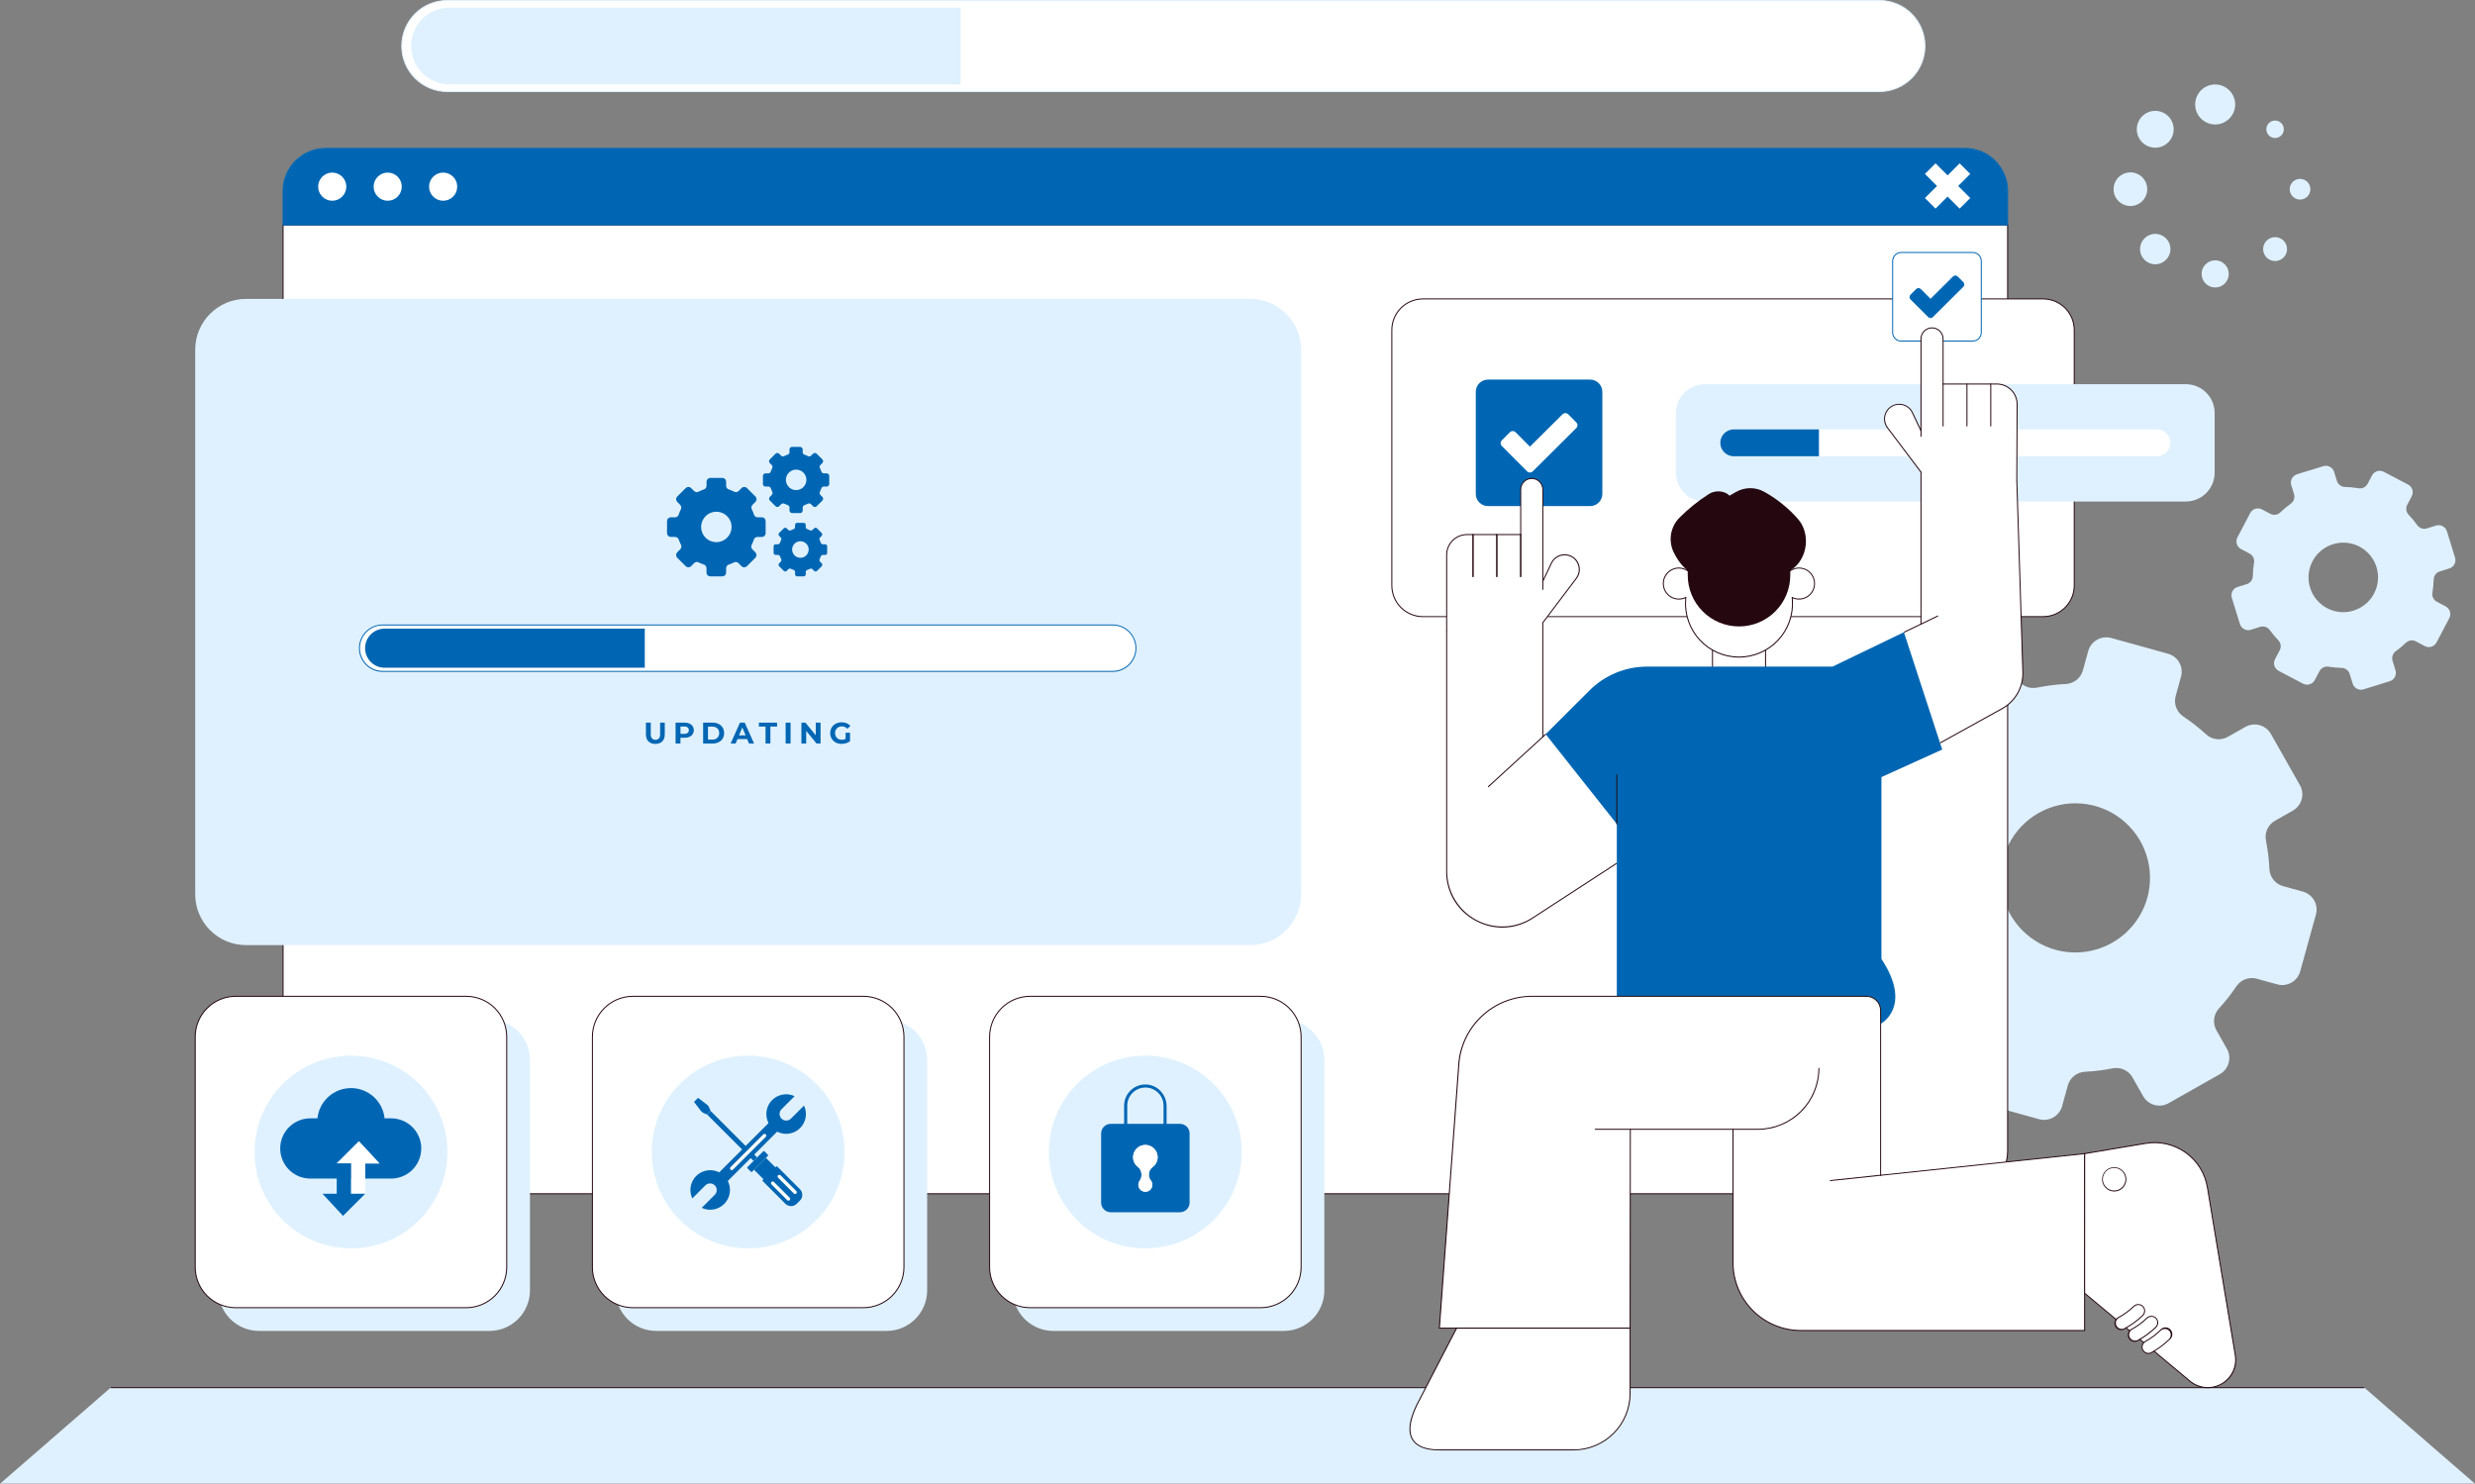
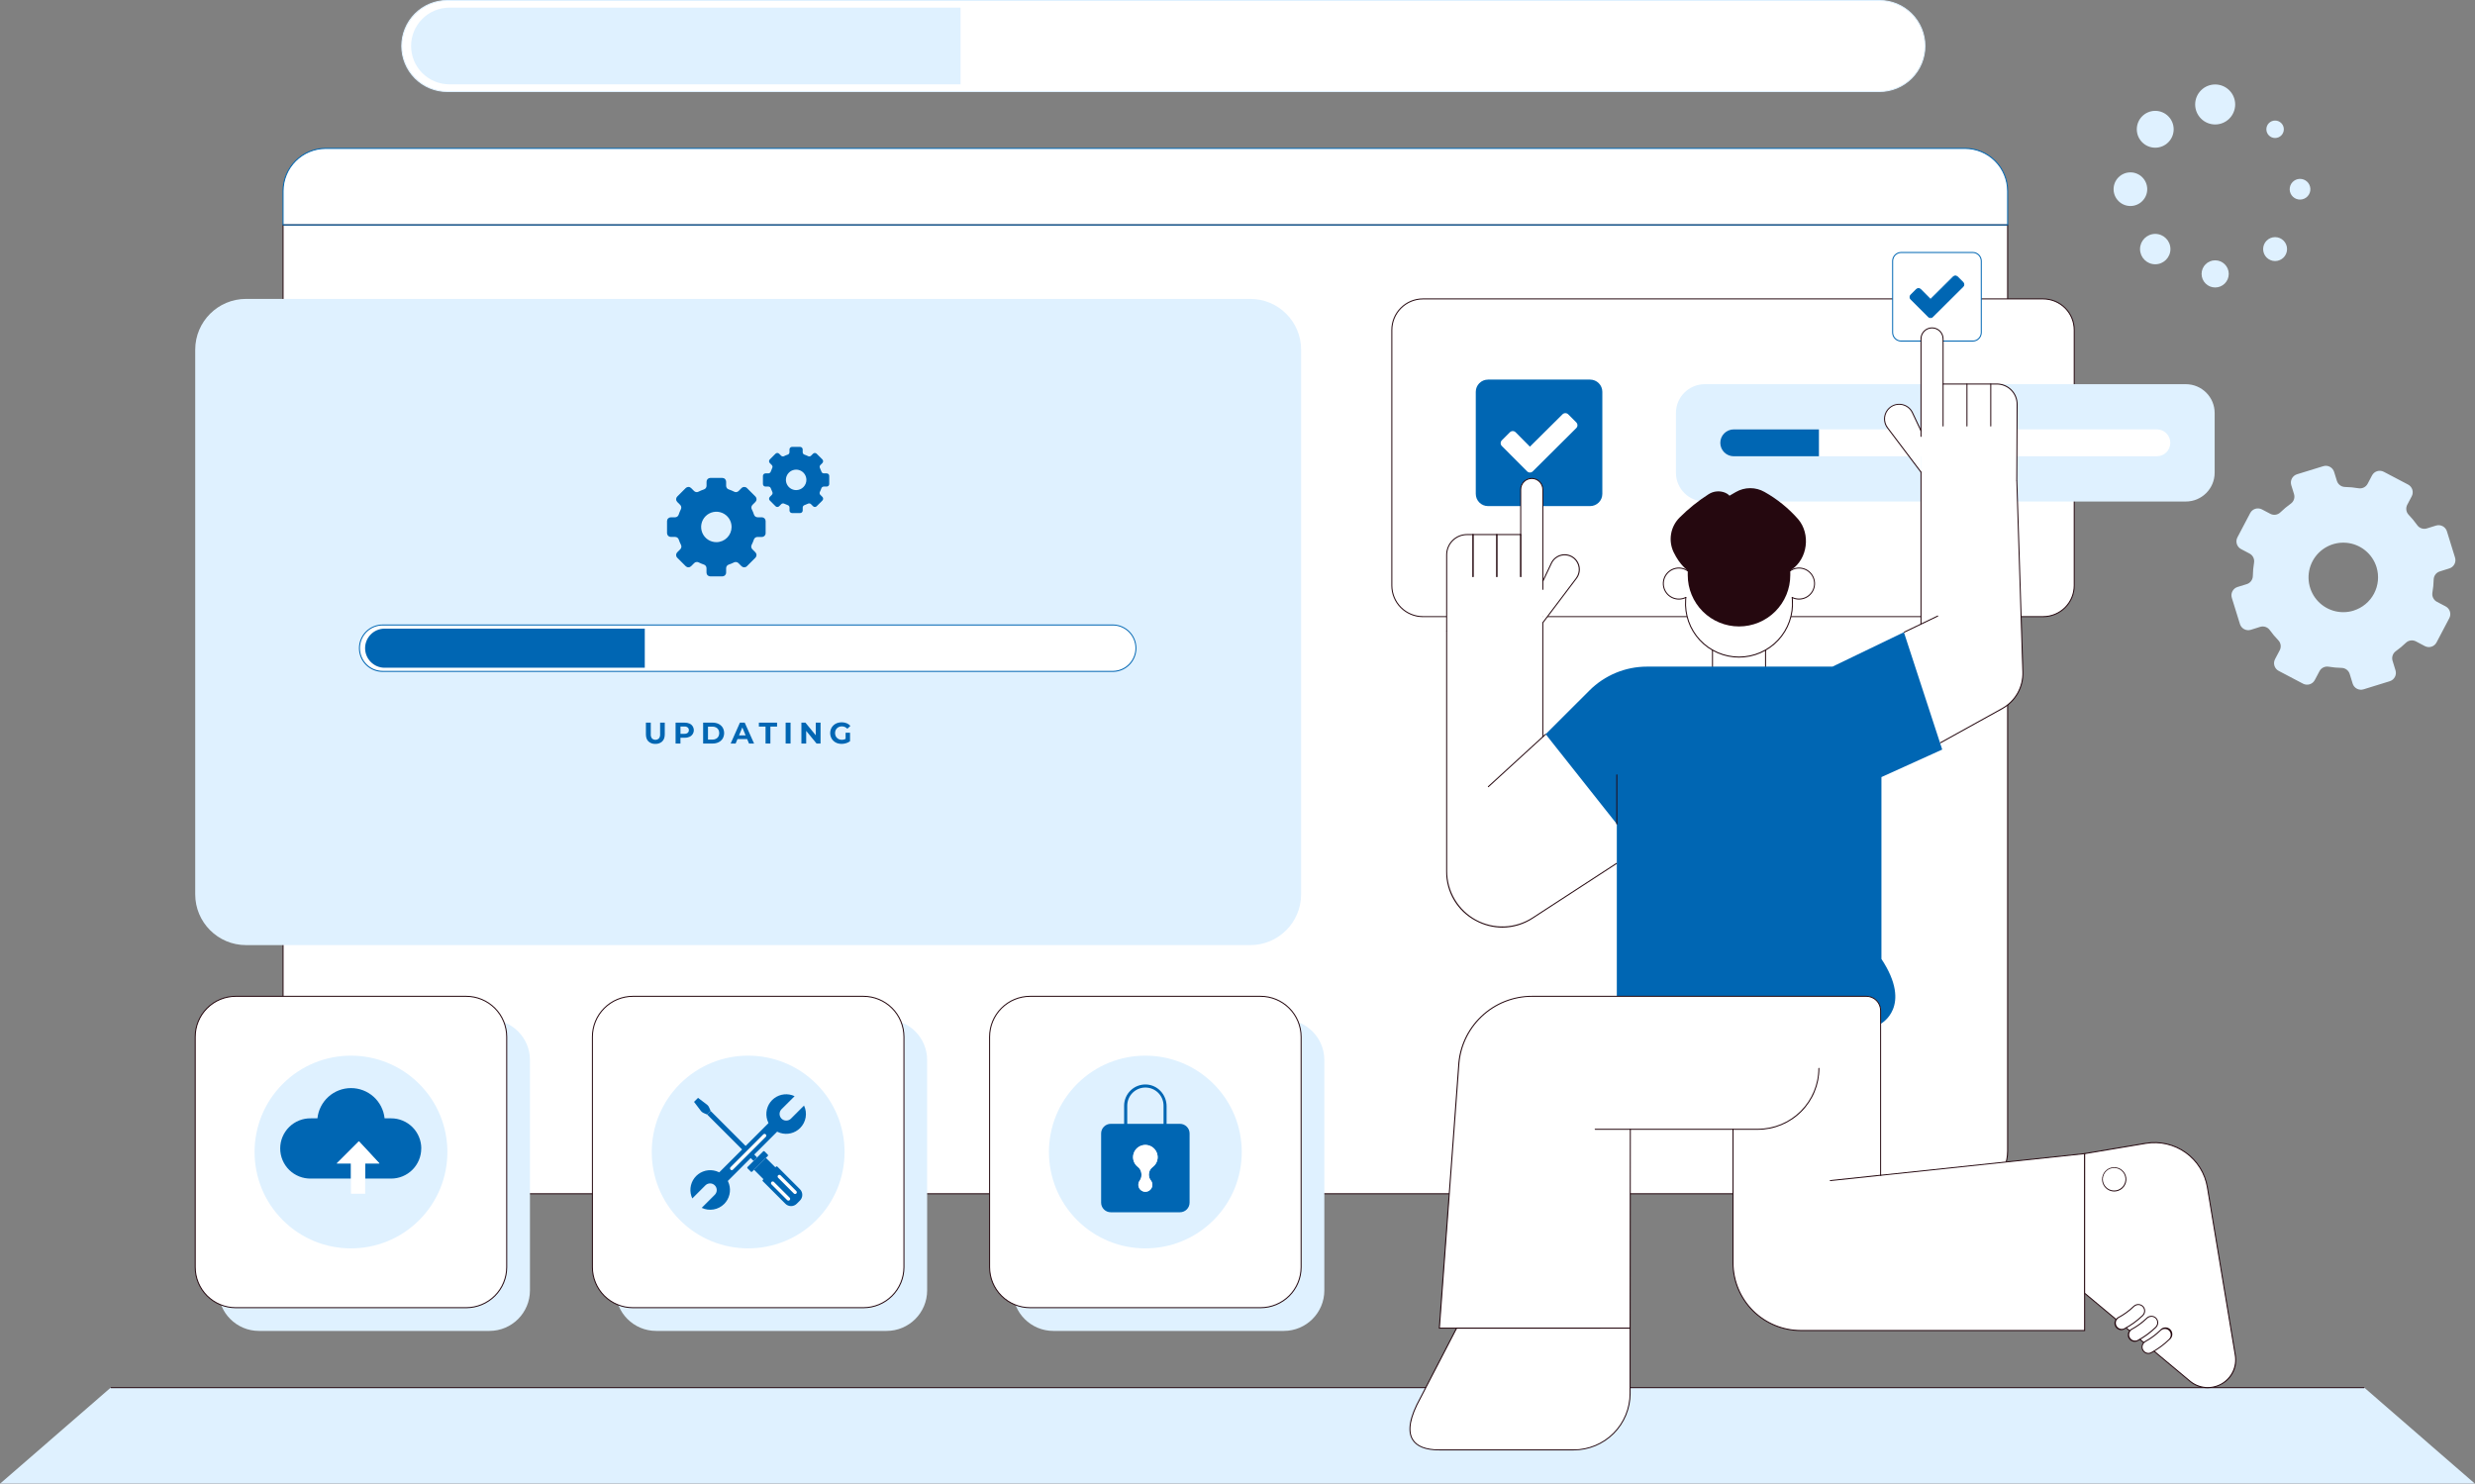
<svg xmlns="http://www.w3.org/2000/svg" width="789" height="473" viewBox="0 0 789 473" fill="none">
  <rect x="0" y="0" width="789" height="473" fill="#808080" stroke="none" />
  <g clip-path="url(#clip0_7499_10967)">
    <mask id="mask0_7499_10967" style="mask-type:luminance" maskUnits="userSpaceOnUse" x="-66" y="-84" width="941" height="659">
      <path d="M874.733 -83.54H-65.874V574.601H874.733V-83.54Z" fill="white" />
    </mask>
    <g mask="url(#mask0_7499_10967)">
      <path d="M613.649 14.667C613.65 16.573 613.275 18.461 612.545 20.222C611.816 21.983 610.746 23.583 609.398 24.93C608.049 26.278 606.448 27.347 604.686 28.076C602.924 28.804 601.036 29.179 599.129 29.178H142.596C138.746 29.178 135.054 27.649 132.331 24.928C129.609 22.206 128.079 18.516 128.079 14.667C128.079 10.819 129.609 7.128 132.331 4.407C135.054 1.685 138.746 0.157 142.596 0.157H599.135C602.985 0.158 606.676 1.688 609.397 4.409C612.119 7.13 613.648 10.819 613.649 14.667Z" fill="white" />
      <path d="M599.135 29.334H142.596C138.704 29.334 134.972 27.789 132.22 25.038C129.468 22.288 127.923 18.557 127.923 14.667C127.923 10.777 129.468 7.047 132.22 4.296C134.972 1.545 138.704 0 142.596 0H599.135C603.027 0 606.759 1.545 609.511 4.296C612.263 7.047 613.809 10.777 613.809 14.667C613.809 18.557 612.263 22.288 609.511 25.038C606.759 27.789 603.027 29.334 599.135 29.334ZM142.596 0.313C138.788 0.313 135.135 1.826 132.442 4.518C129.749 7.209 128.236 10.86 128.236 14.667C128.236 18.474 129.749 22.125 132.442 24.817C135.135 27.509 138.788 29.021 142.596 29.021H599.135C602.944 29.021 606.596 27.509 609.289 24.817C611.982 22.125 613.495 18.474 613.495 14.667C613.495 10.86 611.982 7.209 609.289 4.518C606.596 1.826 602.944 0.313 599.135 0.313H142.596Z" fill="#DFF1FF" />
      <path d="M306.211 2.438V26.884H143.28C140.037 26.884 136.926 25.596 134.633 23.304C132.34 21.011 131.052 17.902 131.052 14.661C131.052 11.419 132.34 8.31 134.633 6.018C136.926 3.726 140.037 2.438 143.28 2.438H306.211Z" fill="#DFF1FF" />
      <path d="M710.68 37.811C713.171 35.322 713.171 31.285 710.68 28.796C708.19 26.307 704.152 26.307 701.661 28.796C699.171 31.285 699.171 35.322 701.661 37.811C704.152 40.3 708.19 40.3 710.68 37.811Z" fill="#DFF1FF" />
      <path d="M687.063 47.085C690.308 47.085 692.939 44.456 692.939 41.212C692.939 37.968 690.308 35.339 687.063 35.339C683.818 35.339 681.188 37.968 681.188 41.212C681.188 44.456 683.818 47.085 687.063 47.085Z" fill="#DFF1FF" />
      <path d="M679.15 65.67C682.111 65.67 684.511 63.271 684.511 60.311C684.511 57.351 682.111 54.952 679.15 54.952C676.189 54.952 673.788 57.351 673.788 60.311C673.788 63.271 676.189 65.67 679.15 65.67Z" fill="#DFF1FF" />
      <path d="M687.063 84.248C689.739 84.248 691.907 82.081 691.907 79.406C691.907 76.732 689.739 74.564 687.063 74.564C684.388 74.564 682.219 76.732 682.219 79.406C682.219 82.081 684.388 84.248 687.063 84.248Z" fill="#DFF1FF" />
      <path d="M706.17 91.645C708.562 91.645 710.5 89.707 710.5 87.317C710.5 84.926 708.562 82.989 706.17 82.989C703.779 82.989 701.84 84.926 701.84 87.317C701.84 89.707 703.779 91.645 706.17 91.645Z" fill="#DFF1FF" />
      <path d="M725.274 83.217C727.379 83.217 729.086 81.511 729.086 79.406C729.086 77.302 727.379 75.595 725.274 75.595C723.168 75.595 721.461 77.302 721.461 79.406C721.461 81.511 723.168 83.217 725.274 83.217Z" fill="#DFF1FF" />
      <path d="M736.479 60.851C736.771 59.054 735.55 57.36 733.752 57.068C731.953 56.777 730.259 57.997 729.967 59.795C729.675 61.592 730.896 63.285 732.695 63.577C734.493 63.869 736.187 62.648 736.479 60.851Z" fill="#DFF1FF" />
      <path d="M725.274 43.995C726.812 43.995 728.058 42.749 728.058 41.212C728.058 39.675 726.812 38.429 725.274 38.429C723.736 38.429 722.49 39.675 722.49 41.212C722.49 42.749 723.736 43.995 725.274 43.995Z" fill="#DFF1FF" />
      <path d="M0 473H789L753.721 442.378H35.279L0 473Z" fill="#DFF1FF" />
-       <path d="M733.272 309.662L738.289 291.55C738.705 290.032 738.503 288.411 737.727 287.042C736.951 285.672 735.664 284.666 734.147 284.242L727.813 282.49C726.609 282.159 725.539 281.456 724.758 280.481C723.977 279.506 723.525 278.309 723.465 277.062C723.323 273.997 722.952 270.948 722.355 267.939C722.115 266.716 722.265 265.449 722.786 264.316C723.307 263.184 724.17 262.244 725.255 261.63L730.952 258.405C732.32 257.625 733.324 256.336 733.744 254.818C734.163 253.3 733.964 251.678 733.191 250.307L723.923 233.957C723.142 232.59 721.853 231.587 720.335 231.168C718.818 230.748 717.196 230.947 715.824 231.719L710.224 234.891C709.135 235.509 707.879 235.768 706.634 235.629C705.389 235.49 704.22 234.96 703.295 234.117C701.007 232.025 698.562 230.109 695.983 228.388C694.95 227.693 694.161 226.691 693.729 225.523C693.298 224.355 693.245 223.081 693.579 221.881L695.287 215.707C695.703 214.189 695.501 212.568 694.724 211.198C693.947 209.828 692.66 208.822 691.142 208.399L673.023 203.385C671.504 202.969 669.882 203.171 668.512 203.947C667.142 204.724 666.135 206.011 665.712 207.528L664.003 213.699C663.673 214.899 662.973 215.965 662.003 216.746C661.033 217.527 659.841 217.982 658.597 218.049C655.5 218.202 652.418 218.589 649.379 219.208C648.152 219.459 646.876 219.315 645.735 218.797C644.595 218.278 643.648 217.412 643.03 216.322L639.854 210.743C639.077 209.37 637.787 208.36 636.266 207.937C634.745 207.514 633.118 207.712 631.743 208.487L615.386 217.754C614.017 218.534 613.014 219.823 612.594 221.341C612.175 222.859 612.373 224.481 613.147 225.852L616.377 231.544C616.991 232.627 617.248 233.875 617.113 235.113C616.977 236.35 616.455 237.514 615.621 238.438C613.562 240.714 611.675 243.14 609.977 245.697C609.284 246.737 608.28 247.531 607.108 247.967C605.937 248.402 604.657 248.457 603.453 248.122L597.122 246.371C595.603 245.955 593.981 246.157 592.611 246.934C591.241 247.71 590.234 248.997 589.811 250.514L584.794 268.628C584.378 270.147 584.581 271.768 585.357 273.138C586.134 274.507 587.422 275.514 588.939 275.937L595.42 277.726C596.617 278.056 597.681 278.754 598.461 279.721C599.24 280.687 599.697 281.874 599.766 283.114C599.928 286.13 600.313 289.13 600.916 292.089C601.163 293.317 601.016 294.591 600.496 295.73C599.977 296.87 599.111 297.816 598.022 298.436L592.134 301.773C590.766 302.553 589.762 303.842 589.342 305.359C588.922 306.876 589.12 308.497 589.892 309.869L599.164 326.219C599.944 327.587 601.234 328.59 602.752 329.009C604.271 329.429 605.893 329.23 607.265 328.456L613.251 325.065C614.335 324.453 615.584 324.197 616.822 324.333C618.06 324.469 619.224 324.99 620.149 325.824C622.366 327.828 624.726 329.668 627.209 331.33C628.245 332.024 629.035 333.027 629.468 334.195C629.901 335.364 629.954 336.639 629.62 337.84L627.786 344.468C627.37 345.987 627.573 347.608 628.349 348.978C629.126 350.347 630.414 351.354 631.931 351.777L650.054 356.791C651.572 357.207 653.194 357.005 654.564 356.229C655.934 355.453 656.941 354.167 657.365 352.651L659.199 346.019C659.53 344.818 660.231 343.751 661.203 342.971C662.175 342.19 663.369 341.736 664.614 341.673C667.6 341.523 670.57 341.156 673.503 340.576C674.726 340.334 675.995 340.483 677.129 341.003C678.262 341.523 679.203 342.387 679.818 343.471L683.213 349.457C683.993 350.824 685.283 351.827 686.8 352.247C688.318 352.666 689.94 352.468 691.312 351.695L707.669 342.428C708.348 342.044 708.945 341.529 709.425 340.914C709.905 340.299 710.259 339.596 710.467 338.844C710.675 338.092 710.732 337.307 710.636 336.533C710.54 335.759 710.293 335.011 709.908 334.333L706.568 328.444C705.95 327.354 705.693 326.097 705.833 324.853C705.974 323.608 706.504 322.44 707.349 321.515C709.388 319.285 711.259 316.908 712.949 314.404C713.645 313.375 714.647 312.59 715.813 312.162C716.98 311.733 718.251 311.682 719.448 312.015L725.926 313.805C726.681 314.016 727.469 314.076 728.247 313.982C729.025 313.888 729.777 313.642 730.459 313.257C731.141 312.872 731.741 312.356 732.224 311.739C732.707 311.123 733.063 310.416 733.272 309.662ZM655.274 302.786C650.738 301.533 646.677 298.964 643.602 295.403C640.527 291.843 638.578 287.451 638 282.783C637.423 278.115 638.243 273.381 640.357 269.179C642.472 264.977 645.785 261.496 649.879 259.176C653.972 256.857 658.662 255.803 663.355 256.147C668.047 256.492 672.533 258.22 676.243 261.112C679.953 264.005 682.722 267.933 684.2 272.398C685.677 276.864 685.796 281.667 684.542 286.201C682.852 292.274 678.823 297.43 673.337 300.539C667.851 303.647 661.355 304.455 655.274 302.786Z" fill="#DFF1FF" />
      <path d="M782.632 177.736L780.045 169.374C779.828 168.673 779.341 168.087 778.691 167.744C778.042 167.402 777.283 167.331 776.581 167.547L773.656 168.453C773.099 168.626 772.503 168.619 771.951 168.432C771.399 168.246 770.92 167.89 770.583 167.416C769.758 166.249 768.846 165.146 767.855 164.115C767.453 163.697 767.192 163.162 767.111 162.587C767.03 162.012 767.132 161.426 767.404 160.912L768.827 158.214C768.997 157.893 769.101 157.541 769.135 157.179C769.169 156.817 769.131 156.452 769.023 156.105C768.916 155.758 768.741 155.435 768.509 155.156C768.277 154.876 767.992 154.645 767.67 154.475L759.916 150.401C759.595 150.232 759.243 150.127 758.881 150.094C758.518 150.06 758.153 150.098 757.806 150.206C757.458 150.314 757.136 150.489 756.856 150.721C756.576 150.954 756.345 151.239 756.176 151.561L754.778 154.212C754.506 154.729 754.078 155.146 753.555 155.405C753.032 155.663 752.44 155.749 751.865 155.65C750.44 155.405 748.999 155.268 747.554 155.24C746.973 155.227 746.411 155.032 745.948 154.682C745.485 154.332 745.144 153.845 744.973 153.291L744.089 150.442C743.872 149.74 743.385 149.154 742.735 148.812C742.085 148.469 741.326 148.398 740.625 148.615L732.25 151.197C731.552 151.415 730.968 151.899 730.626 152.545C730.284 153.19 730.21 153.945 730.422 154.644L731.306 157.496C731.478 158.051 731.472 158.645 731.287 159.195C731.103 159.745 730.749 160.223 730.278 160.561C729.1 161.399 727.989 162.326 726.954 163.335C726.535 163.741 725.998 164.004 725.42 164.086C724.842 164.168 724.253 164.065 723.738 163.793L721.085 162.395C720.435 162.052 719.676 161.982 718.974 162.198C718.272 162.415 717.685 162.902 717.341 163.551L713.265 171.302C713.096 171.623 712.991 171.975 712.958 172.337C712.925 172.699 712.963 173.064 713.071 173.411C713.178 173.759 713.353 174.081 713.586 174.361C713.818 174.64 714.104 174.871 714.426 175.041L717.125 176.463C717.639 176.733 718.055 177.158 718.314 177.678C718.572 178.198 718.66 178.787 718.564 179.359C718.33 180.769 718.201 182.195 718.179 183.625C718.168 184.207 717.974 184.771 717.624 185.236C717.273 185.702 716.785 186.045 716.228 186.216L713.306 187.122C712.605 187.339 712.018 187.826 711.675 188.476C711.333 189.125 711.262 189.884 711.478 190.585L714.071 198.95C714.289 199.648 714.773 200.231 715.419 200.573C716.065 200.915 716.82 200.989 717.52 200.777L720.511 199.837C721.065 199.665 721.658 199.672 722.207 199.855C722.757 200.038 723.235 200.389 723.574 200.859C724.397 202.001 725.303 203.082 726.283 204.093C726.69 204.512 726.954 205.048 727.036 205.626C727.119 206.203 727.017 206.792 726.744 207.308L725.274 210.098C725.098 210.421 724.989 210.776 724.952 211.142C724.915 211.508 724.952 211.878 725.059 212.23C725.167 212.582 725.344 212.909 725.579 213.191C725.815 213.474 726.104 213.707 726.431 213.877L734.181 217.951C734.832 218.294 735.591 218.364 736.293 218.146C736.995 217.929 737.582 217.442 737.925 216.792L739.421 213.971C739.691 213.457 740.117 213.041 740.638 212.783C741.158 212.524 741.747 212.437 742.321 212.533C743.695 212.762 745.085 212.891 746.478 212.918C747.059 212.929 747.621 213.124 748.085 213.473C748.549 213.823 748.891 214.309 749.062 214.864L750.002 217.926C750.22 218.628 750.707 219.214 751.357 219.556C752.006 219.899 752.765 219.97 753.467 219.753L761.835 217.162C762.533 216.944 763.117 216.46 763.459 215.814C763.802 215.168 763.875 214.414 763.663 213.714L762.723 210.652C762.551 210.098 762.558 209.503 762.743 208.953C762.928 208.403 763.282 207.925 763.754 207.587C764.888 206.777 765.961 205.886 766.965 204.92C767.384 204.518 767.92 204.258 768.496 204.177C769.071 204.096 769.658 204.198 770.172 204.469L772.994 205.964C773.316 206.133 773.667 206.238 774.029 206.272C774.391 206.305 774.757 206.267 775.104 206.16C775.451 206.053 775.774 205.878 776.054 205.646C776.334 205.414 776.565 205.129 776.734 204.807L780.81 197.06C781.153 196.41 781.223 195.651 781.006 194.949C780.788 194.247 780.301 193.661 779.65 193.318L776.86 191.848C776.343 191.576 775.926 191.148 775.667 190.624C775.409 190.101 775.322 189.509 775.421 188.934C775.661 187.546 775.797 186.142 775.828 184.734C775.843 184.156 776.04 183.596 776.39 183.135C776.739 182.674 777.225 182.335 777.779 182.164L780.77 181.224C781.123 181.12 781.452 180.947 781.738 180.715C782.023 180.482 782.26 180.195 782.433 179.87C782.606 179.546 782.713 179.19 782.748 178.823C782.782 178.457 782.742 178.087 782.632 177.736ZM750.297 194.659C748.203 195.308 745.963 195.32 743.861 194.696C741.759 194.072 739.89 192.839 738.489 191.152C737.088 189.466 736.219 187.403 735.992 185.223C735.764 183.043 736.189 180.845 737.211 178.906C738.234 176.967 739.808 175.375 741.736 174.33C743.664 173.286 745.858 172.836 748.041 173.039C750.225 173.241 752.299 174.086 754.002 175.466C755.705 176.847 756.96 178.701 757.609 180.795C758.471 183.601 758.186 186.634 756.816 189.231C755.445 191.827 753.101 193.775 750.297 194.647V194.659Z" fill="#DFF1FF" />
    </g>
    <path d="M753.721 442.221H35.279V442.534H753.721V442.221Z" fill="#25080F" />
    <path d="M90.239 71.694H640.017V366.967C640.017 370.571 638.585 374.028 636.035 376.576C633.486 379.125 630.028 380.556 626.422 380.556H103.834C100.228 380.556 96.77 379.125 94.221 376.576C91.671 374.028 90.239 370.571 90.239 366.967V71.694Z" fill="white" />
    <path d="M103.834 47.324H626.422C630.028 47.324 633.486 48.755 636.035 51.304C638.585 53.852 640.017 57.309 640.017 60.913V71.697H90.239V60.909C90.24 57.306 91.672 53.85 94.222 51.303C96.771 48.755 100.229 47.324 103.834 47.324Z" fill="white" />
    <path d="M626.413 380.713H103.834C100.188 380.709 96.692 379.259 94.114 376.682C91.536 374.105 90.086 370.611 90.082 366.967V71.537H640.171V366.967C640.167 370.613 638.716 374.107 636.136 376.685C633.557 379.262 630.06 380.71 626.413 380.713ZM90.395 71.85V366.967C90.4 370.528 91.817 373.943 94.336 376.461C96.855 378.979 100.271 380.395 103.834 380.4H626.413C629.976 380.395 633.391 378.979 635.911 376.461C638.43 373.943 639.847 370.528 639.851 366.967V71.85H90.395Z" fill="#25080F" />
-     <path d="M103.834 47.324H626.422C630.028 47.324 633.486 48.755 636.035 51.304C638.585 53.852 640.017 57.309 640.017 60.913V71.697H90.239V60.909C90.24 57.306 91.672 53.85 94.222 51.303C96.771 48.755 100.229 47.324 103.834 47.324Z" fill="#0066B3" />
    <path d="M640.171 71.85H90.082V60.909C90.082 57.262 91.53 53.764 94.109 51.184C96.687 48.604 100.185 47.152 103.834 47.148H626.413C630.059 47.152 633.555 48.602 636.133 51.18C638.712 53.757 640.161 57.252 640.165 60.897L640.171 71.85ZM90.395 71.537H639.857V60.909C639.857 57.344 638.441 53.925 635.92 51.404C633.399 48.882 629.979 47.464 626.413 47.461H103.834C100.27 47.466 96.854 48.883 94.335 51.401C91.816 53.92 90.399 57.335 90.395 60.897V71.537Z" fill="#0066B3" />
    <path d="M105.915 63.99C108.393 63.99 110.402 61.982 110.402 59.505C110.402 57.029 108.393 55.021 105.915 55.021C103.438 55.021 101.429 57.029 101.429 59.505C101.429 61.982 103.438 63.99 105.915 63.99Z" fill="white" />
    <path d="M123.593 63.99C126.071 63.99 128.079 61.982 128.079 59.505C128.079 57.029 126.071 55.021 123.593 55.021C121.115 55.021 119.106 57.029 119.106 59.505C119.106 61.982 121.115 63.99 123.593 63.99Z" fill="white" />
    <path d="M141.27 63.99C143.748 63.99 145.756 61.982 145.756 59.505C145.756 57.029 143.748 55.021 141.27 55.021C138.792 55.021 136.783 57.029 136.783 59.505C136.783 61.982 138.792 63.99 141.27 63.99Z" fill="white" />
    <path d="M628.084 63.125L624.243 59.286L628.084 55.447L624.707 52.072L620.866 55.911L617.026 52.072L613.649 55.447L617.49 59.286L613.649 63.125L617.026 66.501L620.866 62.661L624.707 66.501L628.084 63.125Z" fill="white" />
    <path d="M398.576 95.286H78.437C69.488 95.286 62.234 102.538 62.234 111.483V285.094C62.234 294.039 69.488 301.291 78.437 301.291H398.576C407.525 301.291 414.78 294.039 414.78 285.094V111.483C414.78 102.538 407.525 95.286 398.576 95.286Z" fill="#DFF1FF" />
    <path d="M362.272 206.625C362.273 207.597 362.082 208.559 361.71 209.457C361.339 210.355 360.794 211.171 360.106 211.858C359.419 212.545 358.603 213.09 357.705 213.462C356.807 213.834 355.844 214.025 354.872 214.024H122.141C121.156 214.045 120.177 213.868 119.262 213.506C118.346 213.143 117.512 212.601 116.808 211.912C116.105 211.223 115.546 210.401 115.164 209.493C114.783 208.586 114.586 207.611 114.586 206.627C114.586 205.642 114.783 204.668 115.164 203.76C115.546 202.852 116.105 202.03 116.808 201.341C117.512 200.652 118.346 200.11 119.262 199.748C120.177 199.385 121.156 199.209 122.141 199.229H354.872C356.834 199.23 358.716 200.009 360.104 201.396C361.491 202.783 362.271 204.664 362.272 206.625Z" fill="white" />
    <path d="M354.872 214.191H122.141C121.135 214.211 120.136 214.031 119.201 213.66C118.266 213.29 117.415 212.737 116.696 212.033C115.978 211.33 115.407 210.49 115.018 209.563C114.628 208.636 114.428 207.641 114.428 206.636C114.428 205.631 114.628 204.636 115.018 203.709C115.407 202.782 115.978 201.942 116.696 201.239C117.415 200.535 118.266 199.982 119.201 199.612C120.136 199.241 121.135 199.061 122.141 199.082H354.872C356.85 199.122 358.733 199.935 360.118 201.348C361.502 202.76 362.278 204.659 362.278 206.636C362.278 208.613 361.502 210.512 360.118 211.924C358.733 213.337 356.85 214.15 354.872 214.191ZM122.141 199.386C121.177 199.365 120.219 199.538 119.322 199.893C118.426 200.248 117.609 200.778 116.92 201.452C116.231 202.127 115.684 202.932 115.31 203.82C114.937 204.709 114.744 205.663 114.744 206.627C114.744 207.59 114.937 208.545 115.31 209.433C115.684 210.322 116.231 211.127 116.92 211.801C117.609 212.475 118.426 213.006 119.322 213.36C120.219 213.715 121.177 213.888 122.141 213.868H354.872C356.767 213.828 358.572 213.048 359.898 211.694C361.224 210.341 361.967 208.521 361.967 206.627C361.967 204.732 361.224 202.913 359.898 201.559C358.572 200.205 356.767 199.425 354.872 199.386H122.141Z" fill="#0066B3" />
    <path d="M205.548 200.401V212.871H122.489C120.859 212.835 119.308 212.162 118.168 210.996C117.028 209.831 116.389 208.266 116.389 206.636C116.389 205.006 117.028 203.441 118.168 202.276C119.308 201.11 120.859 200.437 122.489 200.401H205.548Z" fill="#0066B3" />
    <path d="M244.075 169.951V166.118C244.075 165.796 243.947 165.488 243.72 165.26C243.492 165.033 243.183 164.905 242.862 164.905H241.523C241.268 164.905 241.02 164.825 240.813 164.676C240.606 164.527 240.452 164.317 240.372 164.075C240.178 163.48 239.939 162.9 239.657 162.342C239.544 162.114 239.505 161.857 239.546 161.606C239.587 161.355 239.706 161.123 239.886 160.944L240.827 160.004C241.054 159.776 241.182 159.468 241.182 159.146C241.182 158.825 241.054 158.517 240.827 158.289L238.118 155.585C237.89 155.357 237.582 155.23 237.26 155.23C236.939 155.23 236.63 155.357 236.403 155.585L235.462 156.525C235.282 156.706 235.049 156.826 234.797 156.866C234.544 156.907 234.285 156.866 234.058 156.75C233.495 156.464 232.911 156.22 232.311 156.02C232.07 155.94 231.86 155.787 231.711 155.581C231.563 155.375 231.483 155.127 231.483 154.873V153.566C231.483 153.245 231.356 152.936 231.128 152.709C230.9 152.481 230.592 152.353 230.27 152.353H226.448C226.289 152.353 226.131 152.385 225.984 152.446C225.837 152.507 225.704 152.596 225.591 152.709C225.479 152.822 225.39 152.955 225.329 153.102C225.268 153.25 225.237 153.407 225.238 153.566V154.873C225.238 155.127 225.158 155.375 225.01 155.581C224.861 155.787 224.651 155.94 224.41 156.02C223.809 156.22 223.225 156.464 222.661 156.75C222.433 156.866 222.174 156.907 221.921 156.866C221.669 156.826 221.436 156.706 221.256 156.525L220.315 155.585C220.203 155.472 220.069 155.383 219.923 155.322C219.776 155.261 219.618 155.23 219.459 155.23C219.3 155.23 219.143 155.261 218.996 155.322C218.849 155.383 218.716 155.472 218.603 155.585L215.891 158.296C215.664 158.523 215.536 158.831 215.536 159.153C215.536 159.474 215.664 159.782 215.891 160.01L216.832 160.95C217.012 161.13 217.131 161.361 217.171 161.612C217.212 161.863 217.172 162.121 217.058 162.348C216.777 162.907 216.539 163.486 216.346 164.081C216.266 164.323 216.111 164.533 215.905 164.682C215.698 164.831 215.45 164.911 215.195 164.911H213.853C213.694 164.911 213.536 164.943 213.389 165.004C213.242 165.065 213.109 165.154 212.996 165.267C212.884 165.38 212.795 165.513 212.734 165.66C212.674 165.808 212.643 165.965 212.643 166.124V169.957C212.643 170.278 212.771 170.586 212.998 170.813C213.224 171.039 213.532 171.167 213.853 171.167H215.227C215.48 171.167 215.727 171.246 215.933 171.394C216.139 171.542 216.293 171.751 216.374 171.991C216.57 172.575 216.809 173.144 217.089 173.693C217.204 173.921 217.245 174.179 217.204 174.432C217.164 174.684 217.044 174.917 216.863 175.097L215.888 176.075C215.661 176.302 215.533 176.61 215.533 176.932C215.533 177.253 215.661 177.562 215.888 177.789L218.6 180.497C218.713 180.609 218.846 180.698 218.993 180.759C219.14 180.82 219.297 180.851 219.456 180.851C219.615 180.851 219.773 180.82 219.919 180.759C220.066 180.698 220.2 180.609 220.312 180.497L221.306 179.507C221.486 179.326 221.717 179.208 221.969 179.167C222.22 179.127 222.477 179.166 222.704 179.281C223.251 179.553 223.815 179.786 224.394 179.98C224.635 180.06 224.845 180.214 224.993 180.42C225.142 180.626 225.222 180.873 225.222 181.127V182.537C225.222 182.858 225.35 183.166 225.577 183.393C225.804 183.619 226.111 183.747 226.432 183.747H230.267C230.426 183.747 230.584 183.716 230.731 183.656C230.878 183.595 231.012 183.506 231.125 183.394C231.237 183.281 231.327 183.148 231.388 183.001C231.449 182.854 231.48 182.696 231.48 182.537V181.133C231.48 180.879 231.56 180.632 231.708 180.426C231.857 180.22 232.067 180.066 232.308 179.986C232.886 179.793 233.45 179.56 233.995 179.287C234.222 179.172 234.48 179.132 234.732 179.173C234.984 179.214 235.216 179.332 235.396 179.513L236.387 180.503C236.615 180.73 236.923 180.858 237.245 180.858C237.566 180.858 237.875 180.73 238.102 180.503L240.814 177.795C241.041 177.568 241.169 177.26 241.169 176.938C241.169 176.617 241.041 176.308 240.814 176.081L239.836 175.103C239.655 174.923 239.537 174.69 239.497 174.437C239.457 174.185 239.497 173.927 239.613 173.699C239.894 173.151 240.133 172.582 240.328 171.997C240.409 171.757 240.563 171.548 240.769 171.4C240.975 171.252 241.222 171.173 241.476 171.173H242.846C243.008 171.176 243.168 171.146 243.318 171.085C243.468 171.025 243.604 170.935 243.718 170.821C243.833 170.707 243.924 170.572 243.985 170.422C244.046 170.273 244.077 170.112 244.075 169.951ZM228.367 172.837C227.407 172.837 226.469 172.553 225.67 172.02C224.872 171.487 224.25 170.729 223.883 169.842C223.515 168.956 223.419 167.981 223.607 167.039C223.794 166.098 224.256 165.234 224.935 164.555C225.614 163.877 226.478 163.415 227.42 163.228C228.361 163.04 229.337 163.137 230.224 163.504C231.111 163.871 231.869 164.493 232.402 165.291C232.936 166.088 233.22 167.026 233.22 167.986C233.219 169.272 232.707 170.505 231.797 171.415C230.887 172.324 229.654 172.836 228.367 172.837Z" fill="#0066B3" />
-     <path d="M263.693 176.25V174.166C263.693 173.992 263.624 173.824 263.5 173.701C263.377 173.577 263.209 173.508 263.035 173.508H262.307C262.168 173.508 262.033 173.465 261.92 173.384C261.808 173.303 261.724 173.188 261.68 173.057C261.575 172.734 261.445 172.42 261.291 172.117C261.23 171.993 261.209 171.853 261.232 171.717C261.254 171.581 261.319 171.455 261.417 171.358L261.928 170.844C261.99 170.783 262.04 170.71 262.074 170.629C262.108 170.548 262.125 170.462 262.125 170.374C262.125 170.286 262.108 170.2 262.074 170.119C262.04 170.038 261.99 169.965 261.928 169.904L260.457 168.434C260.396 168.372 260.323 168.322 260.242 168.288C260.161 168.254 260.075 168.237 259.987 168.237C259.899 168.237 259.813 168.254 259.732 168.288C259.651 168.322 259.578 168.372 259.517 168.434L259.012 168.936C258.914 169.034 258.788 169.099 258.651 169.121C258.514 169.143 258.373 169.121 258.25 169.058C257.947 168.903 257.632 168.771 257.309 168.663C257.178 168.619 257.064 168.535 256.983 168.422C256.902 168.31 256.858 168.175 256.858 168.036V167.337C256.858 167.163 256.789 166.996 256.666 166.873C256.543 166.75 256.377 166.68 256.203 166.679H254.118C253.943 166.679 253.775 166.748 253.652 166.872C253.528 166.995 253.459 167.163 253.459 167.337V168.049C253.46 168.187 253.417 168.322 253.336 168.434C253.256 168.547 253.142 168.631 253.011 168.675C252.688 168.783 252.373 168.915 252.07 169.07C251.947 169.134 251.806 169.156 251.669 169.134C251.532 169.112 251.406 169.047 251.308 168.948L250.797 168.434C250.736 168.372 250.663 168.322 250.582 168.288C250.501 168.254 250.414 168.237 250.327 168.237C250.239 168.237 250.153 168.254 250.072 168.288C249.991 168.322 249.918 168.372 249.857 168.434L248.386 169.904C248.324 169.965 248.274 170.038 248.24 170.119C248.206 170.2 248.188 170.286 248.188 170.374C248.188 170.462 248.206 170.548 248.24 170.629C248.274 170.71 248.324 170.783 248.386 170.844L248.897 171.358C248.995 171.455 249.06 171.581 249.082 171.717C249.104 171.854 249.082 171.993 249.019 172.117C248.868 172.42 248.74 172.734 248.634 173.057C248.59 173.188 248.506 173.303 248.393 173.384C248.281 173.465 248.145 173.508 248.007 173.508H247.276C247.102 173.508 246.934 173.577 246.811 173.701C246.687 173.824 246.618 173.992 246.618 174.166V176.25C246.619 176.424 246.688 176.591 246.812 176.714C246.935 176.836 247.102 176.905 247.276 176.905H248.022C248.161 176.905 248.296 176.948 248.408 177.029C248.52 177.109 248.605 177.223 248.649 177.353C248.755 177.671 248.884 177.98 249.035 178.278C249.099 178.401 249.122 178.541 249.1 178.678C249.079 178.815 249.014 178.942 248.916 179.04L248.386 179.572C248.324 179.634 248.274 179.707 248.24 179.787C248.206 179.868 248.188 179.955 248.188 180.042C248.188 180.13 248.206 180.217 248.24 180.297C248.274 180.378 248.324 180.451 248.386 180.513L249.857 181.982C249.918 182.045 249.991 182.095 250.072 182.129C250.153 182.162 250.239 182.18 250.327 182.18C250.414 182.18 250.501 182.162 250.582 182.129C250.663 182.095 250.736 182.045 250.797 181.982L251.336 181.443C251.435 181.346 251.561 181.282 251.698 181.26C251.834 181.238 251.975 181.259 252.098 181.321C252.394 181.47 252.7 181.597 253.014 181.7C253.145 181.744 253.259 181.829 253.339 181.941C253.42 182.054 253.463 182.189 253.462 182.327V183.089C253.462 183.263 253.532 183.431 253.655 183.554C253.779 183.678 253.946 183.747 254.121 183.747H256.206C256.38 183.746 256.546 183.676 256.669 183.553C256.792 183.43 256.861 183.263 256.861 183.089V182.327C256.861 182.189 256.905 182.053 256.986 181.941C257.067 181.829 257.181 181.744 257.312 181.7C257.627 181.597 257.933 181.47 258.228 181.321C258.352 181.259 258.492 181.238 258.629 181.26C258.765 181.282 258.892 181.346 258.99 181.443L259.529 181.982C259.59 182.045 259.664 182.095 259.744 182.129C259.825 182.162 259.912 182.18 259.999 182.18C260.087 182.18 260.174 182.162 260.255 182.129C260.335 182.095 260.408 182.045 260.47 181.982L261.94 180.513C262.003 180.451 262.053 180.378 262.086 180.297C262.12 180.217 262.138 180.13 262.138 180.042C262.138 179.955 262.12 179.868 262.086 179.787C262.053 179.707 262.003 179.634 261.94 179.572L261.41 179.04C261.312 178.942 261.248 178.815 261.226 178.679C261.204 178.542 261.226 178.402 261.288 178.278C261.44 177.98 261.57 177.671 261.677 177.353C261.721 177.223 261.806 177.109 261.918 177.029C262.031 176.948 262.166 176.905 262.304 176.905H263.025C263.112 176.907 263.198 176.891 263.279 176.858C263.36 176.826 263.434 176.778 263.496 176.717C263.558 176.656 263.607 176.583 263.641 176.503C263.675 176.423 263.693 176.337 263.693 176.25ZM255.162 177.817C254.64 177.817 254.13 177.663 253.697 177.373C253.263 177.083 252.925 176.672 252.725 176.19C252.526 175.709 252.474 175.179 252.575 174.667C252.677 174.156 252.928 173.686 253.297 173.318C253.666 172.949 254.136 172.698 254.647 172.597C255.159 172.495 255.689 172.547 256.171 172.747C256.653 172.946 257.064 173.284 257.354 173.717C257.644 174.151 257.798 174.66 257.798 175.182C257.798 175.528 257.73 175.87 257.598 176.19C257.465 176.51 257.271 176.801 257.026 177.045C256.781 177.29 256.491 177.484 256.171 177.617C255.851 177.749 255.508 177.817 255.162 177.817Z" fill="#0066B3" />
    <path d="M264.351 154.3V151.724C264.352 151.616 264.331 151.51 264.29 151.411C264.249 151.312 264.189 151.222 264.114 151.146C264.038 151.071 263.948 151.011 263.849 150.97C263.75 150.929 263.643 150.908 263.536 150.909H262.636C262.465 150.909 262.297 150.854 262.158 150.754C262.019 150.653 261.915 150.511 261.862 150.348C261.731 149.948 261.57 149.558 261.382 149.182C261.305 149.029 261.279 148.856 261.306 148.687C261.334 148.518 261.414 148.362 261.536 148.242L262.163 147.615C262.239 147.539 262.299 147.449 262.34 147.35C262.381 147.251 262.402 147.145 262.402 147.038C262.402 146.931 262.381 146.825 262.34 146.726C262.299 146.627 262.239 146.537 262.163 146.462L260.341 144.641C260.265 144.565 260.176 144.505 260.077 144.464C259.978 144.423 259.871 144.402 259.764 144.402C259.657 144.402 259.551 144.423 259.452 144.464C259.353 144.505 259.263 144.565 259.187 144.641L258.56 145.267C258.439 145.388 258.283 145.467 258.114 145.494C257.946 145.521 257.773 145.495 257.62 145.418C257.239 145.226 256.845 145.063 256.441 144.929C256.279 144.875 256.138 144.771 256.038 144.632C255.938 144.493 255.885 144.326 255.886 144.155V143.277C255.886 143.061 255.8 142.854 255.647 142.701C255.494 142.548 255.287 142.463 255.071 142.463H252.49C252.274 142.463 252.067 142.548 251.914 142.701C251.761 142.854 251.675 143.061 251.675 143.277V144.155C251.676 144.326 251.623 144.493 251.523 144.632C251.423 144.771 251.282 144.875 251.12 144.929C250.716 145.062 250.323 145.226 249.944 145.418C249.792 145.495 249.619 145.521 249.45 145.494C249.281 145.467 249.125 145.388 249.004 145.267L248.377 144.641C248.301 144.565 248.211 144.505 248.112 144.464C248.013 144.423 247.907 144.402 247.8 144.402C247.693 144.402 247.587 144.423 247.488 144.464C247.389 144.505 247.299 144.565 247.223 144.641L245.401 146.462C245.325 146.537 245.265 146.627 245.224 146.726C245.183 146.825 245.162 146.931 245.162 147.038C245.162 147.145 245.183 147.251 245.224 147.35C245.265 147.449 245.325 147.539 245.401 147.615L246.028 148.242C246.15 148.362 246.23 148.518 246.258 148.687C246.285 148.856 246.259 149.029 246.182 149.182C245.994 149.558 245.833 149.948 245.702 150.348C245.649 150.511 245.545 150.653 245.406 150.754C245.267 150.854 245.1 150.909 244.928 150.909H244.028C243.921 150.908 243.815 150.929 243.716 150.97C243.616 151.011 243.526 151.071 243.451 151.146C243.375 151.222 243.315 151.312 243.274 151.411C243.233 151.51 243.212 151.616 243.213 151.724V154.3C243.212 154.407 243.233 154.513 243.274 154.612C243.315 154.711 243.375 154.801 243.451 154.877C243.526 154.953 243.616 155.013 243.716 155.053C243.815 155.094 243.921 155.115 244.028 155.115H244.95C245.12 155.115 245.286 155.168 245.424 155.267C245.562 155.366 245.666 155.505 245.721 155.666C245.852 156.06 246.013 156.443 246.201 156.813C246.278 156.966 246.305 157.139 246.278 157.308C246.251 157.476 246.171 157.632 246.05 157.753L245.411 158.405C245.335 158.481 245.275 158.571 245.234 158.67C245.193 158.769 245.171 158.875 245.171 158.982C245.171 159.089 245.193 159.195 245.234 159.294C245.275 159.393 245.335 159.483 245.411 159.559L247.232 161.383C247.386 161.535 247.593 161.62 247.809 161.62C248.025 161.62 248.233 161.535 248.386 161.383L249.054 160.715C249.175 160.594 249.331 160.514 249.499 160.487C249.668 160.459 249.841 160.485 249.995 160.561C250.361 160.746 250.74 160.903 251.13 161.032C251.292 161.086 251.433 161.19 251.533 161.329C251.632 161.468 251.685 161.635 251.685 161.806V162.746C251.685 162.961 251.772 163.168 251.924 163.32C252.077 163.472 252.284 163.558 252.5 163.558H255.08C255.296 163.558 255.503 163.472 255.655 163.32C255.808 163.168 255.894 162.961 255.895 162.746V161.806C255.894 161.635 255.948 161.468 256.047 161.329C256.147 161.19 256.288 161.086 256.45 161.032C256.84 160.903 257.219 160.746 257.585 160.561C257.738 160.485 257.912 160.459 258.08 160.487C258.249 160.514 258.405 160.594 258.526 160.715L259.194 161.383C259.347 161.535 259.554 161.62 259.771 161.62C259.987 161.62 260.194 161.535 260.347 161.383L262.169 159.559C262.245 159.483 262.305 159.393 262.346 159.294C262.387 159.195 262.408 159.089 262.408 158.982C262.408 158.875 262.387 158.769 262.346 158.67C262.305 158.571 262.245 158.481 262.169 158.405L261.514 157.75C261.393 157.629 261.313 157.473 261.286 157.305C261.259 157.136 261.286 156.963 261.363 156.81C261.551 156.44 261.712 156.057 261.843 155.663C261.898 155.502 262.002 155.362 262.14 155.264C262.279 155.165 262.444 155.111 262.614 155.111H263.536C263.643 155.112 263.749 155.091 263.848 155.051C263.947 155.01 264.037 154.95 264.112 154.875C264.188 154.799 264.248 154.71 264.289 154.611C264.33 154.512 264.351 154.407 264.351 154.3ZM253.788 156.24C253.143 156.237 252.514 156.043 251.979 155.682C251.445 155.322 251.029 154.811 250.784 154.215C250.539 153.618 250.477 152.963 250.605 152.331C250.732 151.699 251.045 151.119 251.502 150.665C251.959 150.21 252.54 149.901 253.173 149.776C253.806 149.652 254.461 149.717 255.057 149.965C255.652 150.212 256.161 150.63 256.519 151.166C256.877 151.702 257.068 152.333 257.068 152.977C257.068 153.407 256.982 153.832 256.817 154.229C256.652 154.625 256.41 154.986 256.105 155.289C255.801 155.592 255.439 155.832 255.042 155.995C254.644 156.158 254.218 156.241 253.788 156.24Z" fill="#0066B3" />
    <path d="M208.925 237.144C208.521 237.167 208.117 237.11 207.736 236.974C207.355 236.838 207.006 236.628 206.708 236.354C206.175 235.828 205.908 235.074 205.908 234.092V230.371H207.46V234.054C207.417 234.541 207.555 235.027 207.849 235.417C208.148 235.694 208.54 235.847 208.946 235.847C209.353 235.847 209.745 235.694 210.044 235.417C210.339 235.027 210.479 234.541 210.436 234.054V230.371H211.919V234.092C211.919 235.071 211.652 235.826 211.119 236.354C210.825 236.626 210.479 236.835 210.102 236.971C209.725 237.107 209.325 237.166 208.925 237.144Z" fill="#0066B3" />
    <path d="M215.368 237.031V230.371H218.252C218.78 230.358 219.305 230.458 219.792 230.663C220.2 230.835 220.548 231.124 220.792 231.493C220.98 231.775 221.104 232.094 221.156 232.429C221.207 232.764 221.184 233.106 221.089 233.431C220.993 233.756 220.828 234.056 220.604 234.309C220.379 234.563 220.102 234.765 219.792 234.9C219.306 235.108 218.781 235.209 218.252 235.195H216.214L216.92 234.499V237.031H215.368ZM216.935 234.671L216.214 233.935H218.164C218.546 233.96 218.923 233.849 219.23 233.621C219.352 233.516 219.448 233.384 219.511 233.236C219.574 233.087 219.603 232.927 219.594 232.766C219.603 232.605 219.575 232.445 219.512 232.297C219.449 232.149 219.353 232.018 219.23 231.913C218.923 231.687 218.546 231.576 218.164 231.6H216.214L216.92 230.867L216.935 234.671Z" fill="#0066B3" />
    <path d="M224.147 237.031V230.371H227.172C227.833 230.358 228.489 230.499 229.085 230.785C229.617 231.042 230.066 231.444 230.38 231.945C230.686 232.479 230.847 233.084 230.847 233.7C230.847 234.315 230.686 234.92 230.38 235.455C230.066 235.956 229.617 236.358 229.085 236.614C228.489 236.903 227.834 237.046 227.172 237.031H224.147ZM225.699 235.778H227.097C227.498 235.788 227.895 235.701 228.254 235.524C228.573 235.364 228.838 235.113 229.016 234.803C229.192 234.464 229.283 234.088 229.283 233.706C229.283 233.324 229.192 232.948 229.016 232.609C228.836 232.302 228.572 232.052 228.254 231.891C227.894 231.716 227.497 231.63 227.097 231.641H225.699V235.778Z" fill="#0066B3" />
    <path d="M232.926 237.031L235.882 230.371H237.406L240.394 237.031H238.776L236.331 231.152H236.958L234.512 237.031H232.926ZM234.418 235.602L234.81 234.433H238.259L238.66 235.602H234.418Z" fill="#0066B3" />
    <path d="M244.047 237.031V231.628H241.918V230.375H247.721V231.628H245.589V237.031H244.047Z" fill="#0066B3" />
    <path d="M250.452 237.031V230.371H252.02V237.031H250.452Z" fill="#0066B3" />
    <path d="M255.478 237.031V230.371H256.754L260.686 235.166H260.059V230.371H261.583V237.031H260.307L256.378 232.236H257.005V237.031H255.478Z" fill="#0066B3" />
    <path d="M268.286 237.144C267.789 237.149 267.295 237.064 266.828 236.893C266.404 236.736 266.016 236.495 265.688 236.183C265.36 235.871 265.1 235.495 264.922 235.079C264.558 234.195 264.558 233.204 264.922 232.321C265.1 231.908 265.36 231.536 265.687 231.227C266.023 230.914 266.417 230.67 266.847 230.509C267.84 230.161 268.925 230.176 269.907 230.553C270.368 230.74 270.777 231.033 271.102 231.409L270.124 232.321C269.898 232.077 269.625 231.882 269.321 231.747C269.024 231.62 268.704 231.555 268.38 231.559C268.081 231.557 267.785 231.61 267.506 231.716C267.248 231.816 267.013 231.967 266.816 232.161C266.621 232.352 266.468 232.581 266.367 232.835C266.158 233.388 266.158 233.999 266.367 234.552C266.468 234.808 266.621 235.039 266.816 235.232C267.013 235.424 267.245 235.576 267.499 235.68C267.777 235.79 268.073 235.844 268.371 235.84C269.009 235.844 269.626 235.61 270.102 235.185L270.98 236.298C270.602 236.579 270.177 236.791 269.725 236.925C269.259 237.067 268.774 237.141 268.286 237.144ZM269.569 236.097V233.59H270.98V236.292L269.569 236.097Z" fill="#0066B3" />
    <path d="M156.028 325.018H82.551C75.418 325.018 69.636 330.798 69.636 337.927V411.373C69.636 418.502 75.418 424.282 82.551 424.282H156.028C163.16 424.282 168.942 418.502 168.942 411.373V337.927C168.942 330.798 163.16 325.018 156.028 325.018Z" fill="#DFF1FF" />
    <path d="M148.625 317.619H75.148C68.016 317.619 62.234 323.399 62.234 330.528V403.973C62.234 411.103 68.016 416.882 75.148 416.882H148.625C155.758 416.882 161.54 411.103 161.54 403.973V330.528C161.54 323.399 155.758 317.619 148.625 317.619Z" fill="white" />
    <path d="M148.625 417.036H75.145C71.68 417.032 68.358 415.654 65.908 413.204C63.458 410.755 62.08 407.434 62.077 403.97V330.525C62.08 327.061 63.458 323.74 65.908 321.291C68.358 318.841 71.68 317.463 75.145 317.459H148.625C152.09 317.463 155.412 318.841 157.862 321.291C160.312 323.74 161.69 327.061 161.693 330.525V403.97C161.69 407.434 160.312 410.755 157.862 413.204C155.412 415.654 152.09 417.032 148.625 417.036ZM75.145 317.773C71.763 317.777 68.521 319.122 66.13 321.512C63.739 323.903 62.394 327.144 62.391 330.525V403.97C62.394 407.351 63.739 410.592 66.13 412.983C68.521 415.374 71.763 416.719 75.145 416.723H148.625C152.007 416.719 155.25 415.374 157.641 412.983C160.032 410.592 161.377 407.351 161.38 403.97V330.525C161.377 327.144 160.032 323.903 157.641 321.512C155.25 319.122 152.007 317.777 148.625 317.773H75.145Z" fill="#25080F" />
    <path d="M133.62 388.975C145.623 376.977 145.623 357.524 133.62 345.526C121.616 333.528 102.156 333.528 90.152 345.526C78.149 357.524 78.149 376.977 90.152 388.975C102.156 400.973 121.616 400.973 133.62 388.975Z" fill="#DFF1FF" />
    <path d="M282.646 325.018H209.169C202.037 325.018 196.255 330.798 196.255 337.927V411.373C196.255 418.502 202.037 424.282 209.169 424.282H282.646C289.779 424.282 295.561 418.502 295.561 411.373V337.927C295.561 330.798 289.779 325.018 282.646 325.018Z" fill="#DFF1FF" />
    <path d="M275.244 317.619H201.766C194.634 317.619 188.852 323.399 188.852 330.528V403.973C188.852 411.103 194.634 416.882 201.766 416.882H275.244C282.376 416.882 288.158 411.103 288.158 403.973V330.528C288.158 323.399 282.376 317.619 275.244 317.619Z" fill="white" />
    <path d="M275.253 417.036H201.766C198.301 417.033 194.978 415.655 192.527 413.206C190.077 410.756 188.699 407.435 188.695 403.97V330.525C188.699 327.061 190.077 323.739 192.527 321.29C194.978 318.84 198.301 317.463 201.766 317.459H275.253C278.719 317.463 282.041 318.84 284.492 321.29C286.943 323.739 288.321 327.061 288.324 330.525V403.97C288.321 407.435 286.943 410.756 284.492 413.206C282.041 415.655 278.719 417.033 275.253 417.036ZM201.766 317.773C198.384 317.776 195.141 319.121 192.749 321.511C190.357 323.902 189.012 327.144 189.009 330.525V403.97C189.012 407.352 190.357 410.593 192.749 412.984C195.141 415.375 198.384 416.719 201.766 416.723H275.253C278.636 416.719 281.879 415.375 284.27 412.984C286.662 410.593 288.007 407.352 288.011 403.97V330.525C288.007 327.144 286.662 323.902 284.27 321.511C281.879 319.121 278.636 317.776 275.253 317.773H201.766Z" fill="#25080F" />
    <path d="M260.237 388.972C272.24 376.974 272.24 357.522 260.237 345.524C248.234 333.526 228.773 333.526 216.77 345.524C204.767 357.522 204.767 376.974 216.77 388.972C228.773 400.97 248.234 400.97 260.237 388.972Z" fill="#DFF1FF" />
    <path d="M409.268 325.018H335.79C328.658 325.018 322.876 330.798 322.876 337.927V411.373C322.876 418.502 328.658 424.282 335.79 424.282H409.268C416.4 424.282 422.182 418.502 422.182 411.373V337.927C422.182 330.798 416.4 325.018 409.268 325.018Z" fill="#DFF1FF" />
    <path d="M401.865 317.619H328.388C321.255 317.619 315.473 323.399 315.473 330.528V403.973C315.473 411.103 321.255 416.882 328.388 416.882H401.865C408.997 416.882 414.78 411.103 414.78 403.973V330.528C414.78 323.399 408.997 317.619 401.865 317.619Z" fill="white" />
    <path d="M401.865 417.036H328.388C324.922 417.033 321.599 415.655 319.149 413.206C316.698 410.756 315.32 407.435 315.317 403.97V330.525C315.32 327.061 316.698 323.739 319.149 321.29C321.599 318.84 324.922 317.463 328.388 317.459H401.865C405.33 317.463 408.653 318.841 411.103 321.291C413.554 323.74 414.932 327.061 414.936 330.525V403.97C414.932 407.434 413.554 410.755 411.103 413.205C408.653 415.654 405.33 417.032 401.865 417.036ZM328.388 317.773C325.005 317.776 321.762 319.121 319.37 321.511C316.979 323.902 315.633 327.144 315.63 330.525V403.97C315.633 407.352 316.979 410.593 319.37 412.984C321.762 415.375 325.005 416.719 328.388 416.723H401.865C405.247 416.719 408.49 415.374 410.881 412.983C413.273 410.592 414.619 407.351 414.623 403.97V330.525C414.619 327.144 413.273 323.903 410.881 321.512C408.49 319.122 405.247 317.777 401.865 317.773H328.388Z" fill="#25080F" />
    <path d="M386.856 388.975C398.859 376.977 398.859 357.525 386.856 345.527C374.853 333.529 355.392 333.529 343.389 345.527C331.385 357.525 331.385 376.977 343.389 388.975C355.392 400.973 374.853 400.973 386.856 388.975Z" fill="#DFF1FF" />
    <path d="M134.287 366.121C134.287 367.382 134.038 368.631 133.555 369.795C133.072 370.96 132.364 372.019 131.471 372.91C130.579 373.802 129.52 374.508 128.354 374.991C127.188 375.473 125.939 375.721 124.677 375.72H116.422V370.891H120.959L114.409 363.83L107.348 370.891H111.901V375.72H99.109C97.832 375.743 96.564 375.512 95.378 375.04C94.192 374.567 93.112 373.864 92.201 372.97C91.291 372.075 90.567 371.009 90.073 369.832C89.579 368.656 89.325 367.392 89.325 366.116C89.325 364.84 89.579 363.577 90.073 362.4C90.567 361.224 91.291 360.157 92.201 359.263C93.112 358.369 94.192 357.665 95.378 357.193C96.564 356.72 97.832 356.489 99.109 356.512H101.197C101.473 353.867 102.719 351.418 104.696 349.637C106.672 347.857 109.239 346.871 111.899 346.871C114.56 346.871 117.126 347.857 119.103 349.637C121.079 351.418 122.326 353.867 122.602 356.512H124.693C127.242 356.513 129.686 357.526 131.489 359.328C133.291 361.129 134.303 363.573 134.303 366.121H134.287Z" fill="#0066B3" />
    <path d="M116.422 370.891V380.556H111.885V370.891H107.348L114.415 363.83L120.962 370.891H116.422Z" fill="white" />
-     <path d="M111.885 380.556V370.891H107.348V380.556H102.811L109.358 387.617L116.422 380.556H111.885Z" fill="#0066B3" />
    <path d="M371.894 358.267V352.645C371.894 348.978 369.047 345.856 365.385 345.722C364.476 345.688 363.568 345.837 362.718 346.161C361.867 346.485 361.091 346.977 360.435 347.608C359.779 348.239 359.256 348.995 358.899 349.832C358.542 350.669 358.357 351.569 358.356 352.479V358.267H354.092C353.689 358.267 353.29 358.346 352.918 358.499C352.546 358.653 352.208 358.878 351.924 359.163C351.639 359.447 351.413 359.785 351.259 360.157C351.105 360.528 351.025 360.927 351.025 361.329V383.389C351.025 384.202 351.348 384.982 351.923 385.557C352.498 386.131 353.278 386.454 354.092 386.454H376.158C376.971 386.454 377.751 386.131 378.326 385.557C378.902 384.982 379.225 384.202 379.225 383.389V361.329C379.225 360.927 379.145 360.528 378.991 360.157C378.837 359.785 378.611 359.447 378.326 359.163C378.041 358.878 377.703 358.653 377.331 358.499C376.959 358.346 376.561 358.267 376.158 358.267H371.894ZM367.476 372.019C367.101 372.287 366.794 372.64 366.579 373.048C366.365 373.456 366.249 373.909 366.241 374.37V374.526C366.247 375.184 366.476 375.82 366.89 376.332C367.194 376.719 367.358 377.197 367.357 377.689C367.358 378.044 367.273 378.394 367.111 378.71C366.949 379.026 366.714 379.298 366.425 379.505C366.136 379.712 365.802 379.847 365.451 379.899C365.099 379.951 364.74 379.918 364.404 379.803C364.068 379.688 363.764 379.495 363.517 379.239C363.271 378.984 363.089 378.673 362.987 378.333C362.885 377.993 362.865 377.633 362.93 377.284C362.995 376.935 363.142 376.606 363.36 376.325C363.724 375.813 363.909 375.195 363.886 374.567V374.279C363.874 373.824 363.759 373.377 363.549 372.973C363.339 372.568 363.041 372.217 362.676 371.944C362.107 371.488 361.678 370.882 361.436 370.195C361.194 369.507 361.149 368.766 361.307 368.054C361.465 367.343 361.819 366.69 362.329 366.169C362.839 365.649 363.485 365.281 364.194 365.109C364.77 364.968 365.37 364.96 365.95 365.086C366.529 365.211 367.073 365.466 367.54 365.832C368.006 366.197 368.384 366.664 368.644 367.197C368.904 367.73 369.04 368.314 369.041 368.907C369.042 369.512 368.9 370.109 368.629 370.649C368.357 371.189 367.962 371.659 367.476 372.019ZM370.925 358.267H359.35V352.479C359.35 350.944 359.959 349.473 361.045 348.388C362.13 347.303 363.602 346.693 365.137 346.693C366.672 346.693 368.145 347.303 369.23 348.388C370.316 349.473 370.925 350.944 370.925 352.479V358.267Z" fill="#0066B3" />
    <path d="M369.041 368.907C369.041 369.512 368.9 370.109 368.627 370.649C368.355 371.19 367.96 371.659 367.473 372.019C367.098 372.287 366.791 372.64 366.576 373.048C366.362 373.456 366.246 373.909 366.238 374.37V374.526C366.244 375.184 366.473 375.82 366.887 376.332C367.19 376.719 367.355 377.197 367.354 377.689C367.355 378.044 367.27 378.394 367.108 378.71C366.946 379.026 366.711 379.298 366.422 379.505C366.133 379.712 365.799 379.847 365.447 379.899C365.096 379.951 364.737 379.918 364.401 379.803C364.065 379.688 363.761 379.495 363.514 379.239C363.268 378.984 363.086 378.673 362.984 378.333C362.881 377.993 362.862 377.633 362.927 377.284C362.992 376.935 363.139 376.606 363.357 376.325C363.72 375.813 363.906 375.195 363.883 374.567V374.279C363.871 373.824 363.756 373.377 363.546 372.973C363.336 372.568 363.038 372.217 362.673 371.944C362.104 371.488 361.674 370.882 361.432 370.195C361.19 369.507 361.146 368.766 361.304 368.054C361.462 367.343 361.816 366.69 362.326 366.169C362.836 365.649 363.482 365.281 364.191 365.109C364.767 364.968 365.368 364.959 365.948 365.084C366.528 365.209 367.072 365.464 367.539 365.83C368.006 366.196 368.384 366.663 368.644 367.196C368.904 367.729 369.04 368.314 369.041 368.907Z" fill="white" />
    <path d="M244.164 369.121L240.375 372.909L246.406 378.936L250.195 375.149L244.164 369.121Z" fill="#0066B3" />
    <path d="M243.312 367.023L238.279 372.054C238.175 372.158 238.175 372.326 238.279 372.43L239.377 373.527C239.481 373.631 239.649 373.631 239.753 373.527L244.786 368.497C244.89 368.393 244.89 368.224 244.786 368.12L243.689 367.023C243.585 366.919 243.416 366.919 243.312 367.023Z" fill="#0066B3" />
    <path d="M243.155 376.151L247.416 371.892C247.466 371.842 247.534 371.814 247.605 371.814C247.675 371.814 247.743 371.842 247.793 371.892L255.009 379.105C255.49 379.585 255.76 380.236 255.76 380.915C255.76 381.594 255.49 382.246 255.009 382.726L253.992 383.743C253.511 384.223 252.86 384.493 252.181 384.493C251.501 384.493 250.85 384.223 250.369 383.743L243.153 376.53C243.103 376.48 243.075 376.412 243.075 376.341C243.075 376.271 243.103 376.203 243.153 376.153L243.155 376.151Z" fill="#0066B3" />
    <path d="M226.563 354.186L225.436 355.311L240.233 370.102L241.359 368.976L226.563 354.186Z" fill="#0066B3" />
    <path d="M248.057 374.677C248.006 374.728 247.965 374.789 247.937 374.856C247.909 374.923 247.895 374.994 247.895 375.067C247.895 375.139 247.909 375.211 247.937 375.278C247.965 375.345 248.006 375.406 248.057 375.457L253.073 380.472C253.124 380.523 253.185 380.564 253.252 380.592C253.318 380.62 253.39 380.634 253.462 380.634C253.535 380.634 253.606 380.62 253.673 380.592C253.74 380.564 253.8 380.523 253.851 380.472C253.954 380.368 254.011 380.229 254.011 380.083C254.011 379.937 253.954 379.798 253.851 379.694L248.834 374.68C248.732 374.577 248.592 374.519 248.446 374.518C248.301 374.518 248.161 374.575 248.057 374.677Z" fill="white" />
    <path d="M245.937 376.795C245.835 376.899 245.777 377.038 245.777 377.184C245.777 377.33 245.835 377.469 245.937 377.573L250.954 382.587C251.057 382.69 251.197 382.747 251.343 382.747C251.488 382.747 251.628 382.69 251.732 382.587C251.783 382.536 251.824 382.476 251.852 382.409C251.88 382.342 251.894 382.271 251.894 382.198C251.894 382.126 251.88 382.054 251.852 381.988C251.824 381.921 251.783 381.861 251.732 381.81L246.715 376.795C246.611 376.694 246.472 376.636 246.326 376.636C246.181 376.636 246.041 376.694 245.937 376.795Z" fill="white" />
    <path d="M226.078 353.077L226.561 354.183L225.435 355.309L224.325 354.826C224.055 354.707 223.809 354.538 223.601 354.328C223.525 354.252 223.454 354.171 223.388 354.086L221.25 351.266L222.526 349.99L225.348 352.128C225.432 352.194 225.513 352.265 225.589 352.341C225.798 352.553 225.964 352.803 226.078 353.077Z" fill="#0066B3" />
    <path d="M246.47 356.552L227.807 375.207L230.548 377.946L249.211 359.291L246.47 356.552Z" fill="#0066B3" />
    <path d="M255.071 359.608C254.253 360.425 253.227 361.001 252.104 361.274C250.982 361.547 249.806 361.507 248.704 361.157C247.603 360.808 246.619 360.163 245.859 359.293C245.099 358.423 244.594 357.36 244.397 356.222C244.2 355.084 244.319 353.914 244.742 352.839C245.165 351.764 245.875 350.826 246.795 350.127C247.715 349.428 248.809 348.995 249.958 348.876C251.107 348.756 252.267 348.954 253.312 349.448L249.098 353.654C248.719 354.055 248.512 354.589 248.52 355.14C248.528 355.692 248.751 356.219 249.142 356.609C249.532 356.999 250.059 357.222 250.611 357.23C251.163 357.239 251.697 357.031 252.098 356.653L256.312 352.441C256.871 353.618 257.051 354.938 256.829 356.222C256.607 357.505 255.992 358.688 255.071 359.608Z" fill="#0066B3" />
    <path d="M230.863 383.806C231.679 382.989 232.256 381.963 232.529 380.841C232.802 379.719 232.762 378.543 232.412 377.442C232.063 376.342 231.417 375.358 230.547 374.599C229.676 373.839 228.614 373.333 227.475 373.137C226.337 372.94 225.166 373.059 224.09 373.482C223.015 373.904 222.077 374.614 221.377 375.534C220.678 376.453 220.245 377.547 220.125 378.696C220.005 379.844 220.203 381.004 220.698 382.048L224.912 377.836C225.313 377.457 225.847 377.25 226.399 377.259C226.951 377.267 227.478 377.49 227.868 377.88C228.259 378.27 228.482 378.797 228.49 379.348C228.498 379.9 228.291 380.433 227.912 380.835L223.698 385.047C224.875 385.604 226.195 385.784 227.477 385.561C228.76 385.339 229.942 384.726 230.863 383.806Z" fill="#0066B3" />
    <path d="M244.125 361.63C244.022 361.527 243.882 361.47 243.736 361.47C243.591 361.47 243.451 361.527 243.348 361.63L232.885 372.088C232.833 372.139 232.792 372.199 232.764 372.266C232.736 372.333 232.722 372.404 232.722 372.477C232.722 372.549 232.736 372.621 232.764 372.687C232.792 372.754 232.833 372.815 232.885 372.865C232.936 372.917 232.996 372.958 233.063 372.986C233.13 373.014 233.201 373.028 233.274 373.028C233.346 373.028 233.418 373.014 233.484 372.986C233.551 372.958 233.612 372.917 233.662 372.865L244.125 362.407C244.228 362.304 244.285 362.164 244.285 362.018C244.285 361.873 244.228 361.733 244.125 361.63Z" fill="white" />
    <path d="M651.327 95.286H453.611C448.137 95.286 443.7 99.722 443.7 105.193V186.674C443.7 192.145 448.137 196.581 453.611 196.581H651.327C656.8 196.581 661.237 192.145 661.237 186.674V105.193C661.237 99.722 656.8 95.286 651.327 95.286Z" fill="white" />
    <path d="M651.327 196.734H453.608C450.94 196.731 448.382 195.67 446.495 193.784C444.608 191.898 443.547 189.341 443.543 186.674V105.19C443.547 102.523 444.608 99.966 446.495 98.08C448.382 96.194 450.94 95.133 453.608 95.13H651.327C653.995 95.132 656.554 96.193 658.442 98.079C660.329 99.965 661.391 102.522 661.394 105.19V186.674C661.391 189.342 660.329 191.899 658.442 193.785C656.554 195.671 653.995 196.732 651.327 196.734ZM453.608 95.443C451.022 95.445 448.544 96.473 446.716 98.301C444.887 100.128 443.859 102.606 443.857 105.19V186.674C443.859 189.258 444.887 191.736 446.716 193.563C448.544 195.391 451.022 196.418 453.608 196.421H651.327C653.912 196.418 656.391 195.391 658.22 193.563C660.048 191.736 661.077 189.259 661.081 186.674V105.19C661.077 102.605 660.048 100.128 658.22 98.3C656.391 96.473 653.912 95.445 651.327 95.443H453.608Z" fill="#25080F" />
    <path d="M696.814 122.474H543.458C538.382 122.474 534.268 126.586 534.268 131.66V150.692C534.268 155.766 538.382 159.878 543.458 159.878H696.814C701.89 159.878 706.004 155.766 706.004 150.692V131.66C706.004 126.586 701.89 122.474 696.814 122.474Z" fill="#DFF1FF" />
    <path d="M506.906 121.01H474.361C472.207 121.01 470.46 122.756 470.46 124.909V157.44C470.46 159.593 472.207 161.339 474.361 161.339H506.906C509.06 161.339 510.806 159.593 510.806 157.44V124.909C510.806 122.756 509.06 121.01 506.906 121.01Z" fill="#0066B3" />
    <path d="M486.817 150.257L478.766 142.184C478.526 141.943 478.391 141.616 478.391 141.276C478.391 140.936 478.526 140.61 478.766 140.369L481.337 137.799C481.456 137.68 481.598 137.585 481.754 137.52C481.91 137.456 482.077 137.423 482.246 137.423C482.415 137.423 482.582 137.456 482.738 137.52C482.894 137.585 483.036 137.68 483.155 137.799L487.72 142.391L498.108 132.08C498.349 131.84 498.676 131.706 499.016 131.706C499.356 131.706 499.682 131.84 499.923 132.08L502.494 134.653C502.614 134.772 502.708 134.914 502.773 135.07C502.838 135.226 502.871 135.393 502.871 135.561C502.871 135.73 502.838 135.897 502.773 136.053C502.708 136.209 502.614 136.351 502.494 136.47L488.633 150.26C488.513 150.379 488.372 150.473 488.216 150.538C488.06 150.602 487.893 150.635 487.724 150.635C487.556 150.634 487.389 150.601 487.233 150.536C487.078 150.471 486.936 150.376 486.817 150.257Z" fill="white" />
    <path d="M628.874 80.497H606.08C604.572 80.497 603.349 81.719 603.349 83.227V106.011C603.349 107.519 604.572 108.741 606.08 108.741H628.874C630.382 108.741 631.605 107.519 631.605 106.011V83.227C631.605 81.719 630.382 80.497 628.874 80.497Z" fill="white" />
    <path d="M628.874 108.888H606.08C605.315 108.887 604.581 108.583 604.039 108.042C603.498 107.5 603.193 106.767 603.193 106.002V83.217C603.193 82.452 603.498 81.718 604.039 81.176C604.58 80.634 605.314 80.329 606.08 80.328H628.874C629.64 80.329 630.374 80.634 630.915 81.176C631.457 81.718 631.761 82.452 631.762 83.217V106.002C631.761 106.767 631.457 107.5 630.915 108.042C630.374 108.583 629.64 108.887 628.874 108.888ZM606.08 80.641C605.397 80.642 604.742 80.914 604.26 81.397C603.777 81.88 603.506 82.535 603.506 83.217V106.002C603.507 106.684 603.778 107.338 604.261 107.82C604.744 108.302 605.398 108.574 606.08 108.575H628.874C629.557 108.574 630.211 108.302 630.693 107.82C631.176 107.338 631.448 106.684 631.448 106.002V83.217C631.448 82.535 631.177 81.88 630.695 81.397C630.212 80.914 629.557 80.642 628.874 80.641H606.08Z" fill="#0066B3" />
    <path d="M614.812 100.984L609.169 95.343C609.085 95.26 609.019 95.161 608.974 95.052C608.928 94.943 608.905 94.826 608.905 94.708C608.905 94.59 608.928 94.474 608.974 94.365C609.019 94.256 609.085 94.157 609.169 94.073L610.971 92.275C611.055 92.191 611.154 92.124 611.263 92.079C611.372 92.033 611.489 92.01 611.608 92.01C611.726 92.01 611.843 92.033 611.953 92.079C612.062 92.124 612.161 92.191 612.244 92.275L615.439 95.474L622.713 88.247C622.882 88.079 623.11 87.985 623.348 87.985C623.586 87.985 623.814 88.079 623.983 88.247L625.786 90.049C625.87 90.133 625.937 90.232 625.982 90.341C626.027 90.45 626.051 90.567 626.051 90.686C626.051 90.804 626.027 90.921 625.982 91.03C625.937 91.139 625.87 91.239 625.786 91.322L616.066 100.987C615.898 101.15 615.673 101.24 615.439 101.24C615.204 101.239 614.98 101.148 614.812 100.984Z" fill="#0066B3" />
    <path d="M615.439 101.404C615.3 101.404 615.162 101.376 615.033 101.322C614.904 101.269 614.788 101.19 614.69 101.091L609.046 95.449C608.849 95.251 608.738 94.983 608.738 94.703C608.738 94.424 608.849 94.156 609.046 93.957L610.846 92.156C611.044 91.956 611.314 91.843 611.595 91.842C611.735 91.842 611.873 91.87 612.001 91.924C612.13 91.978 612.247 92.056 612.345 92.156L615.43 95.261L622.591 88.141C622.789 87.944 623.058 87.834 623.337 87.834C623.617 87.834 623.885 87.944 624.083 88.141L625.886 89.943C625.985 90.041 626.063 90.157 626.117 90.285C626.17 90.414 626.198 90.551 626.198 90.69C626.198 90.829 626.17 90.967 626.117 91.095C626.063 91.224 625.985 91.34 625.886 91.438L616.167 101.1C615.974 101.293 615.712 101.402 615.439 101.404ZM614.912 100.874C615.052 101.013 615.241 101.09 615.438 101.09C615.634 101.09 615.823 101.013 615.963 100.874L625.682 91.209C625.752 91.141 625.807 91.059 625.845 90.969C625.883 90.879 625.902 90.782 625.902 90.684C625.902 90.586 625.883 90.49 625.845 90.4C625.807 90.309 625.752 90.228 625.682 90.159L623.883 88.357C623.743 88.219 623.554 88.141 623.357 88.141C623.161 88.141 622.972 88.219 622.832 88.357L615.439 95.697L612.131 92.372C612.062 92.302 611.98 92.247 611.89 92.21C611.8 92.172 611.703 92.152 611.605 92.152C611.507 92.151 611.41 92.17 611.319 92.207C611.229 92.244 611.147 92.299 611.078 92.369L609.278 94.171C609.209 94.239 609.155 94.321 609.117 94.411C609.08 94.501 609.061 94.597 609.061 94.694C609.061 94.791 609.08 94.888 609.117 94.977C609.155 95.067 609.209 95.149 609.278 95.217L614.912 100.874Z" fill="#0066B3" />
    <path d="M691.864 141.168C691.864 141.731 691.753 142.289 691.538 142.809C691.322 143.329 691.006 143.802 690.608 144.2C690.21 144.598 689.737 144.913 689.216 145.128C688.695 145.343 688.138 145.453 687.574 145.452H552.694C551.557 145.452 550.466 145.001 549.662 144.197C548.857 143.393 548.405 142.302 548.405 141.165C548.405 140.028 548.857 138.938 549.662 138.133C550.466 137.329 551.557 136.878 552.694 136.878H687.574C688.712 136.879 689.803 137.331 690.607 138.136C691.412 138.94 691.864 140.031 691.864 141.168Z" fill="white" />
    <path d="M579.853 136.884V145.459H552.694C551.557 145.459 550.466 145.007 549.662 144.203C548.857 143.399 548.405 142.308 548.405 141.171C548.405 140.034 548.857 138.944 549.662 138.14C550.466 137.336 551.557 136.884 552.694 136.884H579.853Z" fill="#0066B3" />
    <path d="M492.753 234.054L491.812 234.903V156.052C491.812 155.52 491.691 154.996 491.458 154.519C491.416 154.431 491.37 154.345 491.32 154.262C491.008 153.736 490.564 153.299 490.033 152.995C489.501 152.692 488.9 152.531 488.288 152.529C487.933 152.53 487.58 152.582 487.241 152.686C487.131 152.72 487.021 152.761 486.927 152.805C486.233 153.102 485.651 153.613 485.265 154.262C485.215 154.347 485.171 154.431 485.128 154.519C484.894 154.996 484.773 155.52 484.773 156.052V170.418H467.635C466.784 170.417 465.94 170.585 465.154 170.912C464.368 171.239 463.654 171.719 463.055 172.323C463.039 172.336 463.026 172.351 463.014 172.367C462.774 172.612 462.555 172.877 462.359 173.157C461.577 174.255 461.162 175.571 461.17 176.918V277.78C461.17 291.861 476.797 300.344 488.605 292.647L515.428 275.191V262.692L492.753 234.054Z" fill="white" />
    <path d="M467.642 170.418H484.779V156.052C484.779 155.117 485.151 154.221 485.812 153.561C486.473 152.9 487.369 152.529 488.304 152.529C489.238 152.529 490.135 152.9 490.796 153.561C491.456 154.221 491.828 155.117 491.828 156.052V201.206H461.18V176.915C461.176 176.064 461.34 175.22 461.662 174.432C461.985 173.645 462.46 172.928 463.061 172.325C463.661 171.721 464.375 171.242 465.161 170.915C465.947 170.588 466.79 170.419 467.642 170.418Z" fill="white" />
    <path d="M642.924 153.2L643.037 128.908C643.04 128.057 642.876 127.213 642.553 126.426C642.229 125.638 641.754 124.922 641.153 124.319C640.552 123.716 639.839 123.237 639.052 122.91C638.266 122.583 637.423 122.415 636.571 122.414H619.434V108.045C619.434 107.111 619.062 106.215 618.401 105.554C617.741 104.893 616.844 104.522 615.909 104.522C614.975 104.522 614.078 104.893 613.418 105.554C612.757 106.215 612.385 107.111 612.385 108.045V198.931L606.949 201.545L618.468 236.843L638.221 225.912C640.296 224.762 642.015 223.062 643.187 220.999C644.359 218.936 644.94 216.59 644.865 214.219L642.924 153.2Z" fill="white" />
    <path d="M478.948 295.715C475.957 295.71 473.015 294.956 470.391 293.522C467.539 292.007 465.157 289.739 463.505 286.965C461.852 284.191 460.993 281.017 461.02 277.789V201.206H461.333V277.776C461.335 280.942 462.191 284.049 463.812 286.769C465.433 289.488 467.759 291.72 470.543 293.229C473.328 294.737 476.468 295.466 479.633 295.339C482.797 295.212 485.869 294.233 488.523 292.506L515.349 275.053L515.522 275.313L488.696 292.769C485.802 294.679 482.415 295.703 478.948 295.715Z" fill="#25080F" />
    <path d="M617.755 196.201L606.88 201.43L607.016 201.712L617.891 196.483L617.755 196.201Z" fill="#25080F" />
    <path d="M618.543 236.987L618.393 236.712L638.145 225.78C640.2 224.648 641.9 222.969 643.058 220.93C644.217 218.891 644.788 216.572 644.708 214.228L642.78 153.206H643.093L645.021 214.228C645.104 216.629 644.519 219.006 643.332 221.095C642.145 223.185 640.402 224.904 638.296 226.062L618.543 236.987Z" fill="#25080F" />
    <path d="M619.434 135.972C619.392 135.972 619.352 135.956 619.323 135.926C619.293 135.897 619.277 135.857 619.277 135.815V122.414C619.277 122.373 619.293 122.333 619.323 122.304C619.352 122.274 619.392 122.258 619.434 122.258C619.475 122.258 619.515 122.274 619.544 122.304C619.574 122.333 619.59 122.373 619.59 122.414V135.815C619.59 135.857 619.574 135.897 619.544 135.926C619.515 135.956 619.475 135.972 619.434 135.972Z" fill="#25080F" />
    <path d="M627.04 135.972C626.998 135.972 626.959 135.956 626.929 135.926C626.9 135.897 626.883 135.857 626.883 135.815V122.414C626.883 122.373 626.9 122.333 626.929 122.304C626.959 122.274 626.998 122.258 627.04 122.258C627.082 122.258 627.122 122.274 627.151 122.304C627.18 122.333 627.197 122.373 627.197 122.414V135.815C627.197 135.857 627.18 135.897 627.151 135.926C627.122 135.956 627.082 135.972 627.04 135.972Z" fill="#25080F" />
    <path d="M634.631 135.972C634.589 135.972 634.549 135.956 634.52 135.926C634.491 135.897 634.474 135.857 634.474 135.815V122.414C634.474 122.373 634.491 122.333 634.52 122.304C634.549 122.274 634.589 122.258 634.631 122.258C634.672 122.258 634.712 122.274 634.742 122.304C634.771 122.333 634.788 122.373 634.788 122.414V135.815C634.788 135.857 634.771 135.897 634.742 135.926C634.712 135.956 634.672 135.972 634.631 135.972Z" fill="#25080F" />
    <path d="M612.385 199.094C612.344 199.094 612.304 199.078 612.275 199.048C612.245 199.019 612.229 198.979 612.229 198.937V150.504C612.229 150.463 612.245 150.423 612.275 150.394C612.304 150.364 612.344 150.348 612.385 150.348C612.427 150.349 612.466 150.365 612.495 150.395C612.525 150.424 612.541 150.463 612.542 150.504V198.937C612.541 198.979 612.525 199.018 612.495 199.047C612.466 199.076 612.427 199.093 612.385 199.094Z" fill="#25080F" />
    <path d="M491.828 185.32L494.562 179.541C494.87 178.891 495.324 178.321 495.888 177.875C496.453 177.429 497.113 177.119 497.817 176.97C498.521 176.821 499.25 176.836 499.947 177.014C500.644 177.193 501.29 177.53 501.836 177.999C502.736 178.773 503.308 179.862 503.434 181.042C503.561 182.223 503.232 183.408 502.516 184.355L491.828 198.521V185.32Z" fill="white" />
    <path d="M491.953 198.605L491.702 198.417L502.394 184.261C503.082 183.344 503.397 182.2 503.275 181.06C503.153 179.92 502.603 178.869 501.736 178.118C501.208 177.665 500.583 177.339 499.91 177.167C499.236 176.995 498.532 176.98 497.851 177.125C497.171 177.269 496.533 177.568 495.988 177.999C495.442 178.43 495.004 178.982 494.706 179.61L491.972 185.386L491.687 185.251L494.421 179.475C494.709 178.862 495.122 178.317 495.634 177.874C496.147 177.431 496.747 177.101 497.395 176.905C498.043 176.708 498.726 176.651 499.398 176.735C500.07 176.82 500.717 177.045 501.296 177.395C501.876 177.746 502.375 178.215 502.762 178.77C503.148 179.326 503.414 179.957 503.541 180.623C503.668 181.288 503.653 181.972 503.498 182.631C503.343 183.29 503.051 183.91 502.642 184.449L491.953 198.605Z" fill="#25080F" />
    <path d="M612.385 137.313L609.651 131.537C609.344 130.887 608.89 130.316 608.325 129.87C607.761 129.424 607.101 129.114 606.397 128.964C605.693 128.815 604.963 128.831 604.266 129.009C603.569 129.188 602.923 129.526 602.377 129.995C601.477 130.769 600.905 131.857 600.779 133.037C600.652 134.217 600.979 135.401 601.694 136.348L612.385 150.504V137.313Z" fill="white" />
    <path d="M612.385 150.661C612.361 150.661 612.337 150.656 612.316 150.646C612.294 150.636 612.275 150.62 612.26 150.602L601.571 136.442C601.169 135.903 600.884 135.285 600.735 134.629C600.586 133.972 600.575 133.292 600.705 132.632C600.834 131.971 601.1 131.345 601.485 130.794C601.871 130.242 602.368 129.777 602.944 129.429C603.52 129.081 604.162 128.856 604.83 128.771C605.498 128.685 606.176 128.741 606.821 128.933C607.467 129.125 608.064 129.45 608.577 129.886C609.089 130.323 609.504 130.862 609.796 131.468L612.53 137.248C612.538 137.266 612.544 137.286 612.545 137.307C612.546 137.327 612.543 137.348 612.536 137.367C612.529 137.386 612.518 137.404 612.504 137.419C612.49 137.434 612.473 137.446 612.454 137.454C612.436 137.464 612.416 137.469 612.395 137.47C612.374 137.471 612.354 137.469 612.334 137.462C612.315 137.455 612.297 137.445 612.281 137.431C612.266 137.417 612.253 137.401 612.244 137.382L609.51 131.603C609.213 130.975 608.774 130.423 608.229 129.992C607.683 129.561 607.045 129.262 606.365 129.118C605.684 128.974 604.98 128.989 604.306 129.162C603.632 129.334 603.008 129.661 602.481 130.115C601.613 130.864 601.062 131.915 600.94 133.055C600.818 134.194 601.133 135.338 601.822 136.254L612.514 150.41C612.538 150.444 612.548 150.485 612.542 150.526C612.537 150.567 612.515 150.604 612.483 150.63C612.455 150.651 612.42 150.662 612.385 150.661Z" fill="#25080F" />
    <path d="M642.924 153.356C642.882 153.356 642.842 153.34 642.813 153.31C642.784 153.281 642.767 153.241 642.767 153.2L642.88 128.908C642.884 128.077 642.723 127.254 642.408 126.485C642.092 125.716 641.628 125.018 641.041 124.429C640.455 123.84 639.758 123.373 638.99 123.054C638.223 122.735 637.4 122.571 636.568 122.571H619.277V108.045C619.277 107.152 618.922 106.296 618.291 105.665C617.659 105.034 616.803 104.679 615.91 104.679C615.016 104.679 614.16 105.034 613.528 105.665C612.897 106.296 612.542 107.152 612.542 108.045V139.128C612.542 139.17 612.526 139.209 612.496 139.239C612.467 139.268 612.427 139.285 612.385 139.285C612.344 139.285 612.304 139.268 612.275 139.239C612.245 139.209 612.229 139.17 612.229 139.128V108.045C612.229 107.069 612.616 106.133 613.307 105.443C613.997 104.753 614.933 104.366 615.91 104.366C616.886 104.366 617.822 104.753 618.512 105.443C619.203 106.133 619.59 107.069 619.59 108.045V122.258H636.568C637.441 122.257 638.305 122.429 639.111 122.764C639.917 123.098 640.648 123.588 641.264 124.206C641.88 124.824 642.367 125.558 642.698 126.365C643.029 127.172 643.198 128.036 643.193 128.908L643.081 153.203C643.081 153.223 643.076 153.243 643.069 153.262C643.061 153.281 643.049 153.298 643.034 153.313C643.02 153.327 643.003 153.338 642.984 153.346C642.965 153.353 642.944 153.357 642.924 153.356Z" fill="#25080F" />
    <path d="M484.78 183.979C484.738 183.979 484.698 183.962 484.669 183.933C484.639 183.903 484.623 183.864 484.623 183.822V170.418C484.624 170.377 484.64 170.337 484.67 170.308C484.699 170.279 484.738 170.262 484.78 170.261C484.821 170.261 484.861 170.278 484.89 170.307C484.92 170.336 484.936 170.376 484.936 170.418V183.822C484.936 183.864 484.92 183.903 484.89 183.933C484.861 183.962 484.821 183.979 484.78 183.979Z" fill="#25080F" />
    <path d="M477.17 183.979C477.128 183.979 477.089 183.962 477.059 183.933C477.03 183.903 477.013 183.864 477.013 183.822V170.418C477.013 170.376 477.03 170.336 477.059 170.307C477.089 170.278 477.128 170.261 477.17 170.261C477.211 170.262 477.251 170.279 477.28 170.308C477.309 170.337 477.326 170.377 477.327 170.418V183.822C477.327 183.864 477.31 183.903 477.281 183.933C477.251 183.962 477.212 183.979 477.17 183.979Z" fill="#25080F" />
    <path d="M474.467 250.949C474.445 250.949 474.424 250.944 474.404 250.935C474.384 250.926 474.366 250.912 474.351 250.896C474.323 250.867 474.306 250.827 474.306 250.786C474.306 250.745 474.323 250.706 474.351 250.677L492.64 233.938C492.669 233.909 492.708 233.893 492.75 233.893C492.791 233.893 492.83 233.909 492.859 233.938C492.874 233.953 492.886 233.97 492.894 233.989C492.902 234.008 492.906 234.029 492.906 234.049C492.906 234.07 492.902 234.09 492.894 234.109C492.886 234.129 492.874 234.146 492.859 234.16L474.574 250.899C474.546 250.928 474.508 250.946 474.467 250.949Z" fill="#25080F" />
    <path d="M469.582 183.979C469.541 183.979 469.501 183.962 469.472 183.933C469.442 183.903 469.426 183.864 469.426 183.822V170.418C469.426 170.377 469.443 170.337 469.472 170.308C469.502 170.279 469.541 170.262 469.582 170.261C469.624 170.261 469.664 170.278 469.693 170.307C469.723 170.336 469.739 170.376 469.739 170.418V183.822C469.739 183.864 469.723 183.903 469.693 183.933C469.664 183.962 469.624 183.979 469.582 183.979Z" fill="#25080F" />
    <path d="M461.18 201.363C461.138 201.363 461.098 201.347 461.069 201.317C461.039 201.288 461.023 201.248 461.023 201.206V176.915C461.019 176.043 461.187 175.178 461.518 174.372C461.849 173.565 462.336 172.831 462.951 172.213C463.566 171.595 464.298 171.104 465.103 170.769C465.909 170.434 466.772 170.262 467.645 170.261H484.626V156.052C484.626 155.076 485.014 154.14 485.704 153.45C486.394 152.76 487.331 152.372 488.307 152.372C489.283 152.372 490.219 152.76 490.91 153.45C491.6 154.14 491.988 155.076 491.988 156.052V187.893C491.988 187.935 491.971 187.975 491.942 188.004C491.912 188.033 491.872 188.05 491.831 188.05C491.79 188.049 491.75 188.032 491.721 188.003C491.692 187.974 491.675 187.934 491.674 187.893V156.052C491.674 155.159 491.319 154.303 490.688 153.672C490.056 153.04 489.2 152.686 488.307 152.686C487.414 152.686 486.557 153.04 485.926 153.672C485.294 154.303 484.939 155.159 484.939 156.052V170.575H467.645C466.814 170.575 465.991 170.739 465.224 171.058C464.457 171.377 463.76 171.845 463.174 172.433C462.588 173.022 462.124 173.721 461.808 174.489C461.493 175.258 461.333 176.081 461.336 176.912V201.206C461.336 201.248 461.32 201.288 461.29 201.317C461.261 201.347 461.221 201.363 461.18 201.363Z" fill="#25080F" />
    <path d="M491.828 235.06C491.786 235.059 491.747 235.042 491.718 235.013C491.689 234.984 491.672 234.945 491.671 234.903V198.521C491.671 198.479 491.688 198.439 491.717 198.41C491.746 198.38 491.786 198.364 491.828 198.364C491.869 198.364 491.909 198.38 491.939 198.41C491.968 198.439 491.985 198.479 491.985 198.521V234.913C491.982 234.953 491.965 234.99 491.935 235.017C491.906 235.045 491.868 235.06 491.828 235.06Z" fill="#25080F" />
    <path d="M484.78 183.979C484.738 183.979 484.698 183.962 484.669 183.933C484.639 183.903 484.623 183.864 484.623 183.822V170.418C484.624 170.377 484.64 170.337 484.67 170.308C484.699 170.279 484.738 170.262 484.78 170.261C484.821 170.261 484.861 170.278 484.89 170.307C484.92 170.336 484.936 170.376 484.936 170.418V183.822C484.936 183.864 484.92 183.903 484.89 183.933C484.861 183.962 484.821 183.979 484.78 183.979Z" fill="#25080F" />
    <path d="M477.17 183.979C477.128 183.979 477.089 183.962 477.059 183.933C477.03 183.903 477.013 183.864 477.013 183.822V170.418C477.013 170.376 477.03 170.336 477.059 170.307C477.089 170.278 477.128 170.261 477.17 170.261C477.211 170.262 477.251 170.279 477.28 170.308C477.309 170.337 477.326 170.377 477.327 170.418V183.822C477.327 183.864 477.31 183.903 477.281 183.933C477.251 183.962 477.212 183.979 477.17 183.979Z" fill="#25080F" />
    <path d="M469.582 183.979C469.541 183.979 469.501 183.962 469.472 183.933C469.442 183.903 469.426 183.864 469.426 183.822V170.418C469.426 170.377 469.443 170.337 469.472 170.308C469.502 170.279 469.541 170.262 469.582 170.261C469.624 170.261 469.664 170.278 469.693 170.307C469.723 170.336 469.739 170.376 469.739 170.418V183.822C469.739 183.864 469.723 183.903 469.693 183.933C469.664 183.962 469.624 183.979 469.582 183.979Z" fill="#25080F" />
    <path d="M573.51 181.086C572.514 181.086 571.542 181.386 570.72 181.948L570.256 175.486C569.968 171.473 568.17 167.718 565.224 164.977C562.278 162.236 558.403 160.712 554.378 160.712C550.353 160.712 546.477 162.236 543.531 164.977C540.585 167.718 538.786 171.473 538.498 175.486L538.034 181.976C537.317 181.474 536.48 181.17 535.607 181.097C534.735 181.023 533.859 181.183 533.068 181.558C532.278 181.934 531.601 182.512 531.107 183.235C530.613 183.957 530.32 184.798 530.257 185.67C530.195 186.543 530.365 187.417 530.75 188.202C531.136 188.988 531.723 189.657 532.451 190.142C533.18 190.627 534.025 190.91 534.898 190.962C535.772 191.014 536.644 190.833 537.425 190.438L537.369 191.203C537.138 194.408 537.819 197.613 539.333 200.448C540.846 203.283 543.13 205.633 545.922 207.227V213.034C546.025 215.207 546.96 217.257 548.535 218.758C550.109 220.26 552.202 221.097 554.378 221.097C556.554 221.097 558.647 220.26 560.221 218.758C561.796 217.257 562.732 215.207 562.834 213.034V207.242C565.627 205.65 567.912 203.3 569.426 200.465C570.939 197.629 571.619 194.424 571.387 191.218L571.337 190.479C572.006 190.803 572.74 190.972 573.483 190.974C574.227 190.976 574.961 190.81 575.632 190.489C576.303 190.169 576.893 189.701 577.358 189.121C577.823 188.542 578.152 187.865 578.319 187.141C578.487 186.416 578.489 185.664 578.326 184.939C578.163 184.214 577.838 183.535 577.376 182.952C576.915 182.37 576.328 181.899 575.659 181.574C574.99 181.249 574.257 181.079 573.513 181.077L573.51 181.086Z" fill="white" />
    <path d="M538.034 182.133C537.992 182.13 537.954 182.11 537.927 182.079C537.9 182.048 537.887 182.008 537.889 181.967L538.353 175.476C538.648 171.426 540.465 167.638 543.44 164.873C546.415 162.107 550.327 160.57 554.389 160.57C558.451 160.57 562.363 162.107 565.338 164.873C568.313 167.638 570.13 171.426 570.425 175.476L570.889 181.935C570.891 181.956 570.888 181.977 570.882 181.996C570.876 182.016 570.865 182.034 570.852 182.05C570.839 182.066 570.822 182.079 570.804 182.088C570.785 182.097 570.765 182.103 570.745 182.105C570.703 182.107 570.661 182.093 570.63 182.066C570.598 182.038 570.579 181.999 570.575 181.957L570.111 175.498C569.83 171.522 568.052 167.8 565.134 165.082C562.217 162.365 558.377 160.854 554.389 160.854C550.401 160.854 546.562 162.365 543.644 165.082C540.726 167.8 538.948 171.522 538.667 175.498L538.203 181.989C538.201 182.009 538.196 182.029 538.186 182.048C538.177 182.066 538.164 182.083 538.148 182.096C538.132 182.109 538.114 182.119 538.095 182.126C538.075 182.132 538.054 182.135 538.034 182.133Z" fill="#25080F" />
    <path d="M554.378 209.637C552.015 209.637 549.677 209.151 547.51 208.208C545.343 207.266 543.393 205.887 541.783 204.158C540.173 202.429 538.936 200.387 538.15 198.159C537.364 195.931 537.046 193.565 537.215 191.209L537.269 190.441C537.271 190.399 537.291 190.361 537.322 190.333C537.354 190.306 537.395 190.292 537.436 190.295C537.478 190.298 537.517 190.318 537.544 190.349C537.571 190.38 537.585 190.421 537.582 190.463L537.526 191.231C537.362 193.543 537.676 195.865 538.448 198.05C539.221 200.236 540.435 202.239 542.016 203.936C543.597 205.632 545.51 206.984 547.637 207.909C549.763 208.834 552.057 209.311 554.377 209.311C556.696 209.311 558.99 208.834 561.117 207.909C563.243 206.984 565.156 205.632 566.737 203.936C568.318 202.239 569.533 200.236 570.305 198.05C571.078 195.865 571.392 193.543 571.228 191.231L571.174 190.488C571.173 190.467 571.176 190.447 571.183 190.427C571.189 190.408 571.2 190.39 571.213 190.374C571.227 190.359 571.244 190.346 571.262 190.337C571.281 190.328 571.301 190.323 571.322 190.322C571.363 190.32 571.403 190.334 571.433 190.361C571.464 190.388 571.484 190.425 571.488 190.466L571.541 191.209C571.71 193.565 571.392 195.931 570.606 198.159C569.82 200.387 568.584 202.429 566.973 204.158C565.363 205.887 563.414 207.266 561.247 208.208C559.08 209.151 556.741 209.637 554.378 209.637Z" fill="#25080F" />
    <path d="M573.51 191.137C572.731 191.14 571.962 190.963 571.262 190.62C571.225 190.601 571.196 190.568 571.183 190.529C571.17 190.489 571.173 190.446 571.191 190.408C571.21 190.371 571.243 190.342 571.283 190.329C571.322 190.316 571.366 190.319 571.403 190.338C572.059 190.66 572.78 190.826 573.51 190.823C574.261 190.824 575.002 190.648 575.672 190.31C576.343 189.972 576.924 189.482 577.371 188.878C577.817 188.274 578.115 187.574 578.24 186.834C578.366 186.094 578.316 185.335 578.094 184.617C577.873 183.9 577.486 183.245 576.964 182.705C576.443 182.165 575.802 181.754 575.093 181.507C574.384 181.26 573.627 181.182 572.882 181.281C572.138 181.38 571.427 181.653 570.807 182.076C570.791 182.089 570.771 182.099 570.751 182.104C570.73 182.11 570.709 182.111 570.688 182.107C570.667 182.104 570.646 182.097 570.628 182.086C570.61 182.074 570.595 182.059 570.583 182.042C570.57 182.025 570.562 182.005 570.558 181.984C570.553 181.963 570.554 181.942 570.558 181.921C570.562 181.9 570.571 181.88 570.583 181.863C570.595 181.845 570.611 181.831 570.629 181.819C571.289 181.37 572.045 181.081 572.837 180.976C573.629 180.872 574.435 180.955 575.189 181.218C575.943 181.482 576.625 181.918 577.179 182.493C577.734 183.068 578.145 183.765 578.381 184.528C578.617 185.291 578.671 186.098 578.537 186.886C578.404 187.673 578.088 188.418 577.614 189.061C577.14 189.704 576.522 190.227 575.809 190.587C575.096 190.948 574.309 191.136 573.51 191.137Z" fill="#25080F" />
    <path d="M535.205 191.137C534.403 191.138 533.612 190.95 532.895 190.589C532.179 190.227 531.558 189.702 531.083 189.056C530.607 188.409 530.291 187.66 530.159 186.869C530.028 186.078 530.084 185.267 530.325 184.502C530.565 183.736 530.983 183.039 531.543 182.465C532.104 181.891 532.792 181.457 533.552 181.199C534.311 180.94 535.121 180.864 535.916 180.977C536.71 181.09 537.467 181.388 538.124 181.848C538.158 181.872 538.181 181.909 538.188 181.95C538.195 181.991 538.186 182.033 538.162 182.067C538.15 182.084 538.135 182.098 538.118 182.109C538.1 182.121 538.081 182.128 538.06 182.132C538.04 182.135 538.019 182.134 537.999 182.13C537.978 182.125 537.959 182.117 537.943 182.105C537.141 181.542 536.185 181.241 535.205 181.243C534.481 181.241 533.766 181.404 533.113 181.719C532.461 182.033 531.888 182.491 531.439 183.059C530.989 183.627 530.673 184.289 530.516 184.995C530.359 185.702 530.364 186.435 530.532 187.14C530.699 187.844 531.023 188.502 531.481 189.063C531.939 189.624 532.518 190.074 533.175 190.38C533.831 190.685 534.549 190.838 535.273 190.826C535.997 190.814 536.71 190.639 537.356 190.313C537.393 190.294 537.436 190.291 537.476 190.304C537.515 190.317 537.548 190.345 537.566 190.382C537.585 190.419 537.588 190.461 537.575 190.501C537.562 190.54 537.534 190.573 537.497 190.591C536.787 190.95 536.002 191.137 535.205 191.137Z" fill="#25080F" />
    <path d="M554.378 221.659C552.095 221.656 549.905 220.749 548.291 219.135C546.676 217.521 545.768 215.332 545.765 213.05V207.242C545.765 207.201 545.782 207.161 545.811 207.132C545.841 207.102 545.881 207.086 545.922 207.086C545.963 207.087 546.003 207.103 546.032 207.133C546.061 207.162 546.078 207.201 546.079 207.242V213.05C546.079 215.25 546.953 217.36 548.51 218.916C550.066 220.471 552.177 221.346 554.378 221.346C556.579 221.346 558.69 220.471 560.247 218.916C561.803 217.36 562.677 215.25 562.677 213.05V207.242C562.677 207.201 562.694 207.161 562.723 207.132C562.753 207.102 562.793 207.086 562.834 207.086C562.876 207.087 562.915 207.103 562.944 207.133C562.973 207.162 562.99 207.201 562.991 207.242V213.05C562.988 215.332 562.08 217.521 560.466 219.135C558.851 220.749 556.662 221.656 554.378 221.659Z" fill="#25080F" />
    <path d="M573.197 165.472C570.148 162.006 566.533 159.082 562.505 156.826C561.11 156.031 559.53 155.616 557.924 155.622C556.318 155.628 554.742 156.055 553.353 156.86L551.349 158.023C550.991 157.632 550.553 157.323 550.064 157.117C549.199 156.739 548.253 156.581 547.312 156.658C546.371 156.734 545.464 157.043 544.671 157.556C541.341 159.686 538.252 162.17 535.456 164.965C534.019 166.387 533.063 168.224 532.722 170.216C532.381 172.209 532.671 174.258 533.553 176.078C535.569 180.218 537.943 181.81 538.034 181.866V183.371C538.034 187.703 539.755 191.858 542.82 194.921C545.884 197.984 550.041 199.705 554.375 199.705C556.521 199.706 558.647 199.283 560.63 198.463C562.613 197.642 564.414 196.439 565.932 194.922C567.45 193.405 568.654 191.604 569.475 189.622C570.297 187.64 570.72 185.516 570.72 183.371V181.863C570.842 181.788 570.961 181.71 571.08 181.631C576.279 178.171 577.276 170.199 573.197 165.472Z" fill="#25080F" />
    <path d="M599.778 305.704C609.887 321.001 599.521 326.388 599.521 326.388V322.157C599.521 320.955 599.043 319.803 598.193 318.953C597.343 318.103 596.19 317.625 594.987 317.625H515.421V262.689L492.74 234.054L506.699 220.111C511.569 215.244 518.173 212.51 525.059 212.511H584.186L606.936 201.542L619.155 238.949L599.778 247.724V305.704Z" fill="#0066B3" />
    <path d="M515.421 262.846C515.38 262.846 515.34 262.829 515.31 262.8C515.281 262.771 515.265 262.731 515.265 262.689V247.019C515.265 246.978 515.282 246.939 515.311 246.909C515.341 246.88 515.38 246.863 515.421 246.863C515.463 246.863 515.503 246.879 515.532 246.908C515.562 246.938 515.578 246.978 515.578 247.019V262.689C515.578 262.731 515.562 262.771 515.532 262.8C515.503 262.829 515.463 262.846 515.421 262.846Z" fill="#25080F" />
    <path d="M464.346 423.404H519.663V444.227C519.663 448.994 517.769 453.566 514.397 456.937C511.025 460.308 506.451 462.202 501.682 462.203H458.856C450.149 462.203 446.174 457.621 452.774 445.718L464.346 423.404Z" fill="white" />
    <path d="M465.011 339.974L458.856 423.404H519.663L519.726 360H552.469V402.569C552.469 408.293 554.743 413.782 558.792 417.829C562.841 421.877 568.333 424.15 574.059 424.15H664.555V367.757L599.521 374.652V322.151C599.521 321.555 599.404 320.966 599.177 320.416C598.949 319.865 598.615 319.365 598.194 318.944C597.773 318.523 597.273 318.189 596.723 317.961C596.173 317.733 595.583 317.616 594.987 317.616H488.435C482.403 317.616 476.604 319.939 472.241 324.103C467.879 328.267 465.289 333.951 465.011 339.974Z" fill="white" />
    <path d="M664.711 424.307H574.053C568.287 424.301 562.759 422.009 558.682 417.934C554.605 413.858 552.311 408.333 552.306 402.569V360.157H519.883L519.82 423.561H458.681V423.392L464.835 339.961C465.108 333.896 467.712 328.17 472.106 323.977C476.499 319.785 482.342 317.45 488.417 317.459H594.968C596.216 317.459 597.412 317.955 598.294 318.836C599.176 319.718 599.672 320.913 599.672 322.16V374.498L664.705 367.603L664.711 424.307ZM519.569 359.844H552.625V402.569C552.632 408.249 554.892 413.695 558.91 417.711C562.929 421.728 568.376 423.987 574.059 423.994H664.398V367.939L599.364 374.834V322.151C599.364 320.987 598.902 319.871 598.079 319.048C597.255 318.225 596.139 317.763 594.975 317.763H488.435C482.441 317.755 476.676 320.06 472.341 324.197C468.006 328.335 465.436 333.986 465.168 339.971L459.026 423.232H519.497L519.569 359.844Z" fill="#25080F" />
    <path d="M664.555 412.26V367.757L684.063 364.472C688.527 363.732 693.102 364.795 696.783 367.426C700.463 370.057 702.948 374.042 703.69 378.503L712.582 432.004C713.936 440.152 704.43 445.574 698.093 440.259L664.555 412.26Z" fill="white" />
    <path d="M703.775 442.544C701.651 442.531 699.602 441.764 697.993 440.378L664.398 412.332V367.632L684.035 364.328C686.265 363.957 688.547 364.029 690.75 364.54C692.953 365.051 695.033 365.99 696.873 367.305C698.712 368.619 700.275 370.283 701.471 372.202C702.667 374.12 703.473 376.255 703.844 378.485L712.739 431.979C713.071 433.805 712.82 435.688 712.022 437.364C711.224 439.039 709.92 440.422 708.293 441.315C706.92 442.112 705.362 442.535 703.775 442.544ZM664.711 412.185L698.194 440.14C699.56 441.29 701.245 441.994 703.024 442.157C704.803 442.319 706.588 441.932 708.14 441.049C709.692 440.165 710.935 438.826 711.702 437.214C712.469 435.602 712.722 433.793 712.428 432.032L703.543 378.538C702.808 374.119 700.347 370.172 696.702 367.566C693.056 364.959 688.525 363.907 684.104 364.639L664.727 367.898L664.711 412.185Z" fill="#25080F" />
    <path d="M683.614 417.34C683.519 417.003 683.337 416.697 683.088 416.452C682.839 416.206 682.53 416.029 682.192 415.937C681.854 415.846 681.498 415.844 681.159 415.931C680.82 416.018 680.509 416.192 680.256 416.434C678.785 417.854 677.123 419.063 675.318 420.026C674.843 420.266 674.481 420.684 674.312 421.189C674.142 421.694 674.178 422.245 674.411 422.724C674.645 423.202 675.057 423.57 675.559 423.747C676.062 423.924 676.614 423.897 677.096 423.671C679.278 422.525 681.284 421.073 683.053 419.358C683.322 419.105 683.517 418.783 683.616 418.428C683.715 418.072 683.714 417.696 683.614 417.34Z" fill="white" />
    <path d="M687.781 421.091C687.685 420.755 687.504 420.449 687.255 420.204C687.006 419.958 686.697 419.781 686.36 419.69C686.022 419.6 685.666 419.598 685.327 419.685C684.989 419.772 684.678 419.946 684.426 420.189C682.975 421.593 681.34 422.794 679.567 423.758C679.094 424.002 678.736 424.422 678.57 424.927C678.403 425.432 678.442 425.982 678.678 426.459C678.913 426.935 679.327 427.3 679.829 427.475C680.331 427.65 680.882 427.621 681.363 427.394C683.514 426.251 685.492 424.81 687.239 423.113C687.504 422.857 687.695 422.533 687.791 422.177C687.886 421.821 687.883 421.446 687.781 421.091Z" fill="white" />
    <path d="M692.092 424.971C691.995 424.635 691.813 424.33 691.564 424.086C691.314 423.841 691.006 423.664 690.668 423.574C690.33 423.483 689.975 423.481 689.636 423.567C689.298 423.654 688.987 423.827 688.734 424.069C687.31 425.462 685.702 426.655 683.956 427.616C683.485 427.863 683.13 428.284 682.966 428.79C682.803 429.296 682.845 429.845 683.083 430.32C683.32 430.796 683.736 431.159 684.238 431.331C684.741 431.503 685.292 431.472 685.772 431.242C687.884 430.099 689.827 428.669 691.547 426.993C691.813 426.737 692.004 426.414 692.1 426.058C692.196 425.702 692.193 425.326 692.092 424.971Z" fill="white" />
    <path d="M676.215 424.031C675.725 424.023 675.252 423.852 674.871 423.545C674.49 423.238 674.223 422.812 674.112 422.335C674.001 421.858 674.052 421.358 674.259 420.914C674.465 420.47 674.813 420.108 675.249 419.885C677.04 418.931 678.688 417.732 680.147 416.321C680.419 416.062 680.754 415.878 681.119 415.785C681.484 415.693 681.866 415.696 682.229 415.794C682.593 415.892 682.925 416.081 683.194 416.344C683.462 416.607 683.659 416.935 683.765 417.296C683.873 417.678 683.876 418.082 683.772 418.465C683.669 418.848 683.464 419.195 683.179 419.471C681.391 421.197 679.366 422.659 677.165 423.812C676.869 423.955 676.544 424.03 676.215 424.031ZM681.664 416.027C681.181 416.027 680.716 416.213 680.366 416.547C678.882 417.979 677.207 419.197 675.387 420.167C674.992 420.413 674.702 420.796 674.573 421.243C674.444 421.69 674.485 422.169 674.689 422.588C674.893 423.006 675.245 423.334 675.677 423.508C676.109 423.682 676.59 423.69 677.027 423.53C679.199 422.391 681.197 420.948 682.962 419.246C683.209 419.008 683.387 418.707 683.475 418.375C683.564 418.044 683.56 417.694 683.464 417.365C683.381 417.071 683.225 416.803 683.012 416.585C682.837 416.406 682.627 416.263 682.395 416.166C682.164 416.07 681.915 416.02 681.664 416.021V416.027Z" fill="#25080F" />
    <path d="M680.473 427.757C679.984 427.749 679.513 427.578 679.133 427.272C678.753 426.966 678.485 426.542 678.374 426.067C678.262 425.592 678.311 425.093 678.515 424.649C678.719 424.206 679.064 423.843 679.498 423.617C681.256 422.659 682.877 421.467 684.317 420.076C684.736 419.676 685.296 419.458 685.875 419.469C686.454 419.48 687.005 419.72 687.408 420.136C687.653 420.393 687.833 420.706 687.932 421.048C688.043 421.432 688.048 421.839 687.945 422.226C687.841 422.613 687.634 422.964 687.345 423.241C685.587 424.948 683.596 426.399 681.432 427.551C681.132 427.691 680.804 427.762 680.473 427.757ZM685.831 419.781C685.348 419.782 684.883 419.968 684.533 420.302C683.072 421.717 681.424 422.927 679.636 423.896C679.238 424.143 678.946 424.528 678.817 424.978C678.689 425.427 678.732 425.909 678.939 426.328C679.146 426.747 679.502 427.074 679.938 427.245C680.373 427.416 680.857 427.419 681.294 427.253C683.43 426.118 685.395 424.686 687.129 423C687.376 422.762 687.554 422.461 687.642 422.13C687.731 421.798 687.727 421.449 687.631 421.12C687.521 420.728 687.285 420.383 686.96 420.139C686.635 419.894 686.238 419.763 685.831 419.766V419.781Z" fill="#25080F" />
    <path d="M684.868 431.612C684.381 431.604 683.91 431.434 683.53 431.128C683.15 430.823 682.882 430.399 682.77 429.925C682.657 429.451 682.706 428.952 682.908 428.509C683.111 428.065 683.455 427.702 683.887 427.475C685.617 426.52 687.211 425.337 688.625 423.956C688.821 423.717 689.066 423.523 689.343 423.386C689.62 423.249 689.922 423.171 690.231 423.159C690.54 423.147 690.848 423.2 691.135 423.315C691.422 423.43 691.681 423.604 691.896 423.826C692.111 424.048 692.277 424.313 692.382 424.604C692.487 424.894 692.53 425.203 692.507 425.512C692.485 425.82 692.397 426.12 692.251 426.392C692.104 426.664 691.902 426.902 691.657 427.09C689.926 428.779 687.968 430.218 685.84 431.368C685.54 431.525 685.207 431.609 684.868 431.612ZM690.139 423.658C689.656 423.658 689.192 423.846 688.844 424.182C687.407 425.584 685.787 426.786 684.028 427.754C683.701 427.923 683.431 428.184 683.25 428.504C683.07 428.825 682.988 429.192 683.014 429.559C683.04 429.926 683.173 430.277 683.397 430.569C683.621 430.861 683.925 431.081 684.273 431.202C684.506 431.281 684.752 431.312 684.998 431.295C685.243 431.278 685.483 431.212 685.703 431.101C687.799 429.963 689.729 428.542 691.437 426.877C691.685 426.639 691.863 426.338 691.952 426.007C692.041 425.676 692.037 425.326 691.942 424.996C691.857 424.703 691.702 424.434 691.49 424.213C691.314 424.035 691.103 423.894 690.871 423.799C690.639 423.704 690.39 423.656 690.139 423.658Z" fill="#25080F" />
    <path d="M673.964 379.835C672.965 379.829 672.007 379.437 671.29 378.742C670.574 378.046 670.154 377.101 670.118 376.103C670.083 375.105 670.434 374.132 671.099 373.387C671.765 372.642 672.692 372.183 673.688 372.106C674.684 372.029 675.671 372.339 676.444 372.972C677.216 373.606 677.714 374.513 677.832 375.504C677.951 376.495 677.683 377.494 677.082 378.292C676.481 379.09 675.596 379.625 674.61 379.785C674.396 379.819 674.18 379.836 673.964 379.835ZM673.964 372.326C673.765 372.326 673.567 372.342 673.371 372.373C672.429 372.53 671.588 373.054 671.032 373.83C670.476 374.606 670.252 375.572 670.408 376.513C670.565 377.455 671.089 378.296 671.866 378.852C672.642 379.407 673.608 379.631 674.55 379.475C675.443 379.329 676.248 378.853 676.806 378.14C677.363 377.428 677.631 376.532 677.558 375.63C677.484 374.729 677.073 373.888 676.407 373.276C675.741 372.664 674.869 372.325 673.964 372.326Z" fill="#25080F" />
    <path d="M501.682 462.366H458.856C454.432 462.366 451.504 461.207 450.156 458.919C448.488 456.098 449.322 451.623 452.636 445.65L464.237 423.248H519.811V444.246C519.803 449.049 517.89 453.653 514.492 457.05C511.094 460.446 506.488 462.358 501.682 462.366ZM464.444 423.561L452.912 445.813C449.654 451.689 448.82 456.048 450.425 458.775C451.714 460.969 454.551 462.069 458.856 462.069H501.682C506.41 462.06 510.942 460.177 514.282 456.832C517.623 453.486 519.498 448.953 519.497 444.227V423.542L464.444 423.561Z" fill="#25080F" />
    <path d="M560.407 360.157H552.469C552.427 360.157 552.387 360.14 552.358 360.111C552.328 360.082 552.312 360.042 552.312 360C552.312 359.959 552.328 359.919 552.358 359.889C552.387 359.86 552.427 359.844 552.469 359.844H560.407C565.518 359.838 570.418 357.806 574.031 354.194C577.645 350.581 579.678 345.684 579.684 340.576C579.684 340.534 579.7 340.494 579.73 340.465C579.759 340.435 579.799 340.419 579.84 340.419C579.882 340.419 579.922 340.435 579.951 340.465C579.981 340.494 579.997 340.534 579.997 340.576C579.991 345.767 577.926 350.744 574.253 354.415C570.58 358.086 565.601 360.151 560.407 360.157Z" fill="#25080F" />
    <path d="M583.474 376.51C583.436 376.51 583.399 376.495 583.371 376.469C583.342 376.443 583.324 376.407 583.321 376.369C583.316 376.328 583.328 376.287 583.354 376.255C583.38 376.222 583.417 376.202 583.459 376.197L599.571 374.492C599.612 374.487 599.653 374.499 599.686 374.525C599.718 374.551 599.739 374.589 599.744 374.63C599.746 374.65 599.744 374.671 599.738 374.691C599.732 374.711 599.722 374.729 599.709 374.745C599.696 374.761 599.68 374.775 599.661 374.784C599.643 374.794 599.623 374.8 599.602 374.802L583.493 376.51H583.474Z" fill="#25080F" />
    <path d="M519.726 360.157H508.524C508.482 360.157 508.442 360.14 508.413 360.111C508.383 360.082 508.367 360.042 508.367 360C508.367 359.959 508.383 359.919 508.413 359.889C508.442 359.86 508.482 359.844 508.524 359.844H519.726C519.768 359.844 519.808 359.86 519.837 359.889C519.866 359.919 519.883 359.959 519.883 360C519.883 360.042 519.866 360.082 519.837 360.111C519.808 360.14 519.768 360.157 519.726 360.157Z" fill="#25080F" />
  </g>
  <defs>
    <clipPath id="clip0_7499_10967">
      <rect width="789" height="473" fill="white" />
    </clipPath>
  </defs>
</svg>